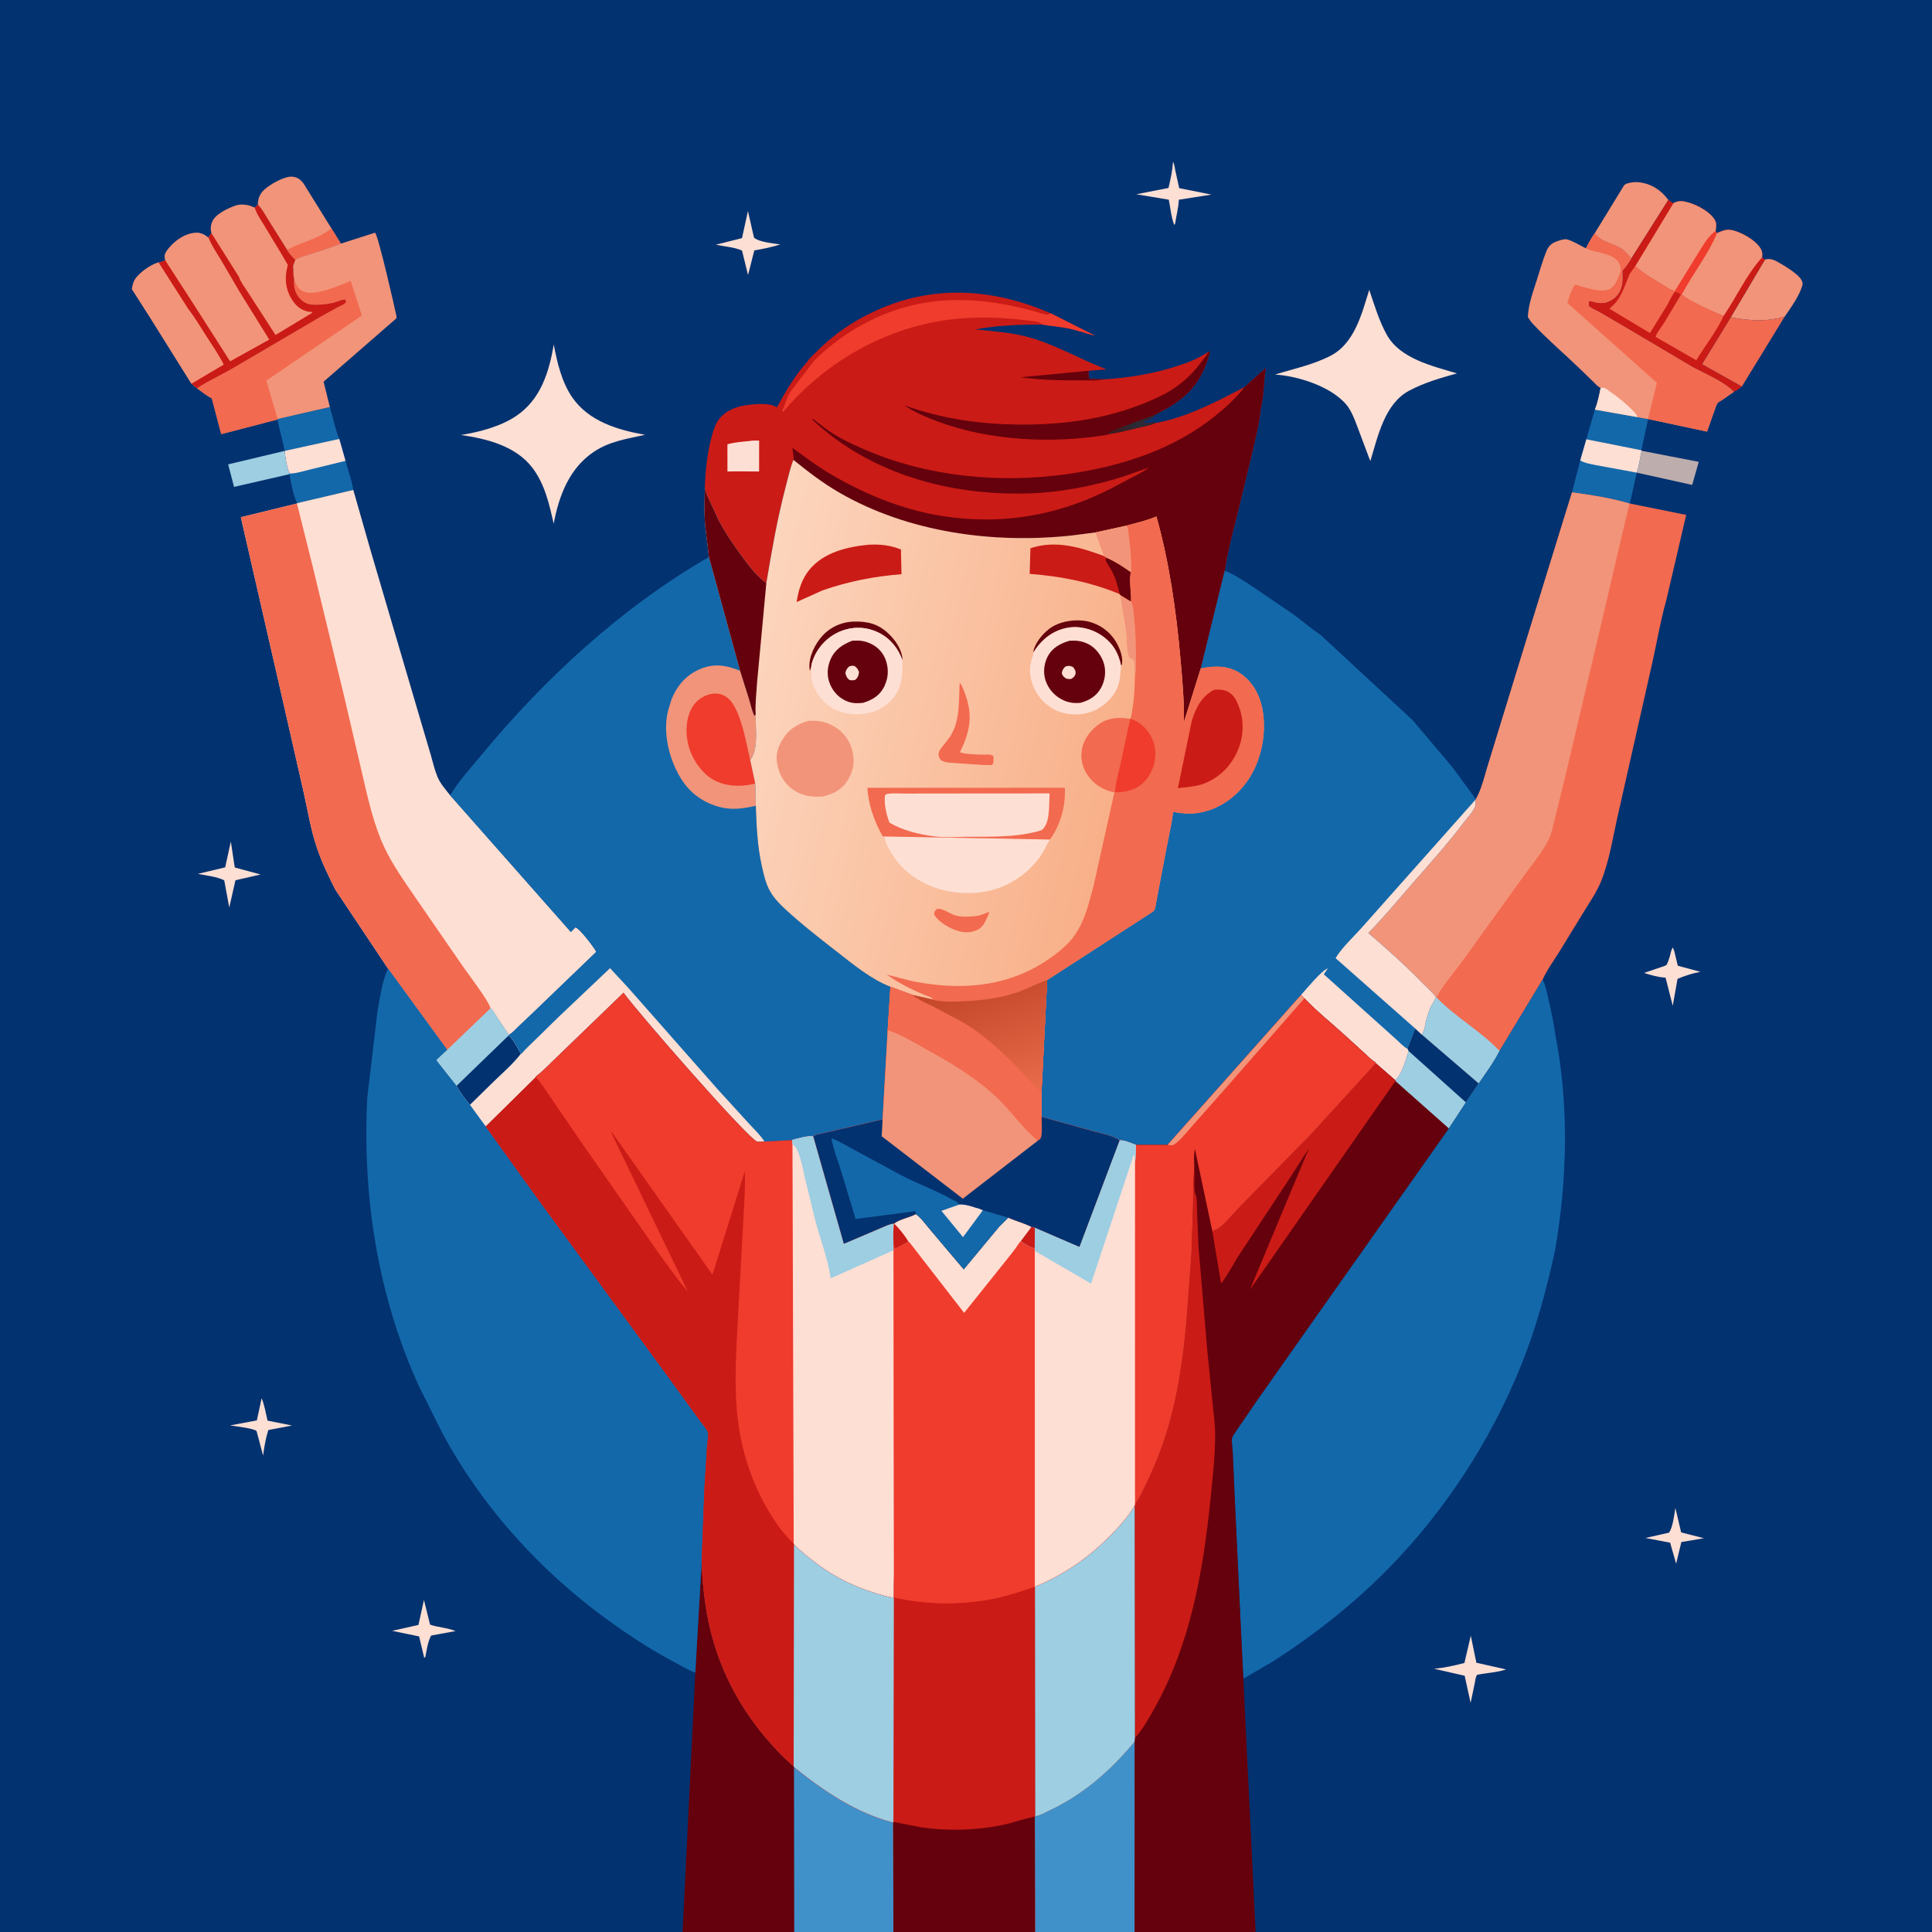
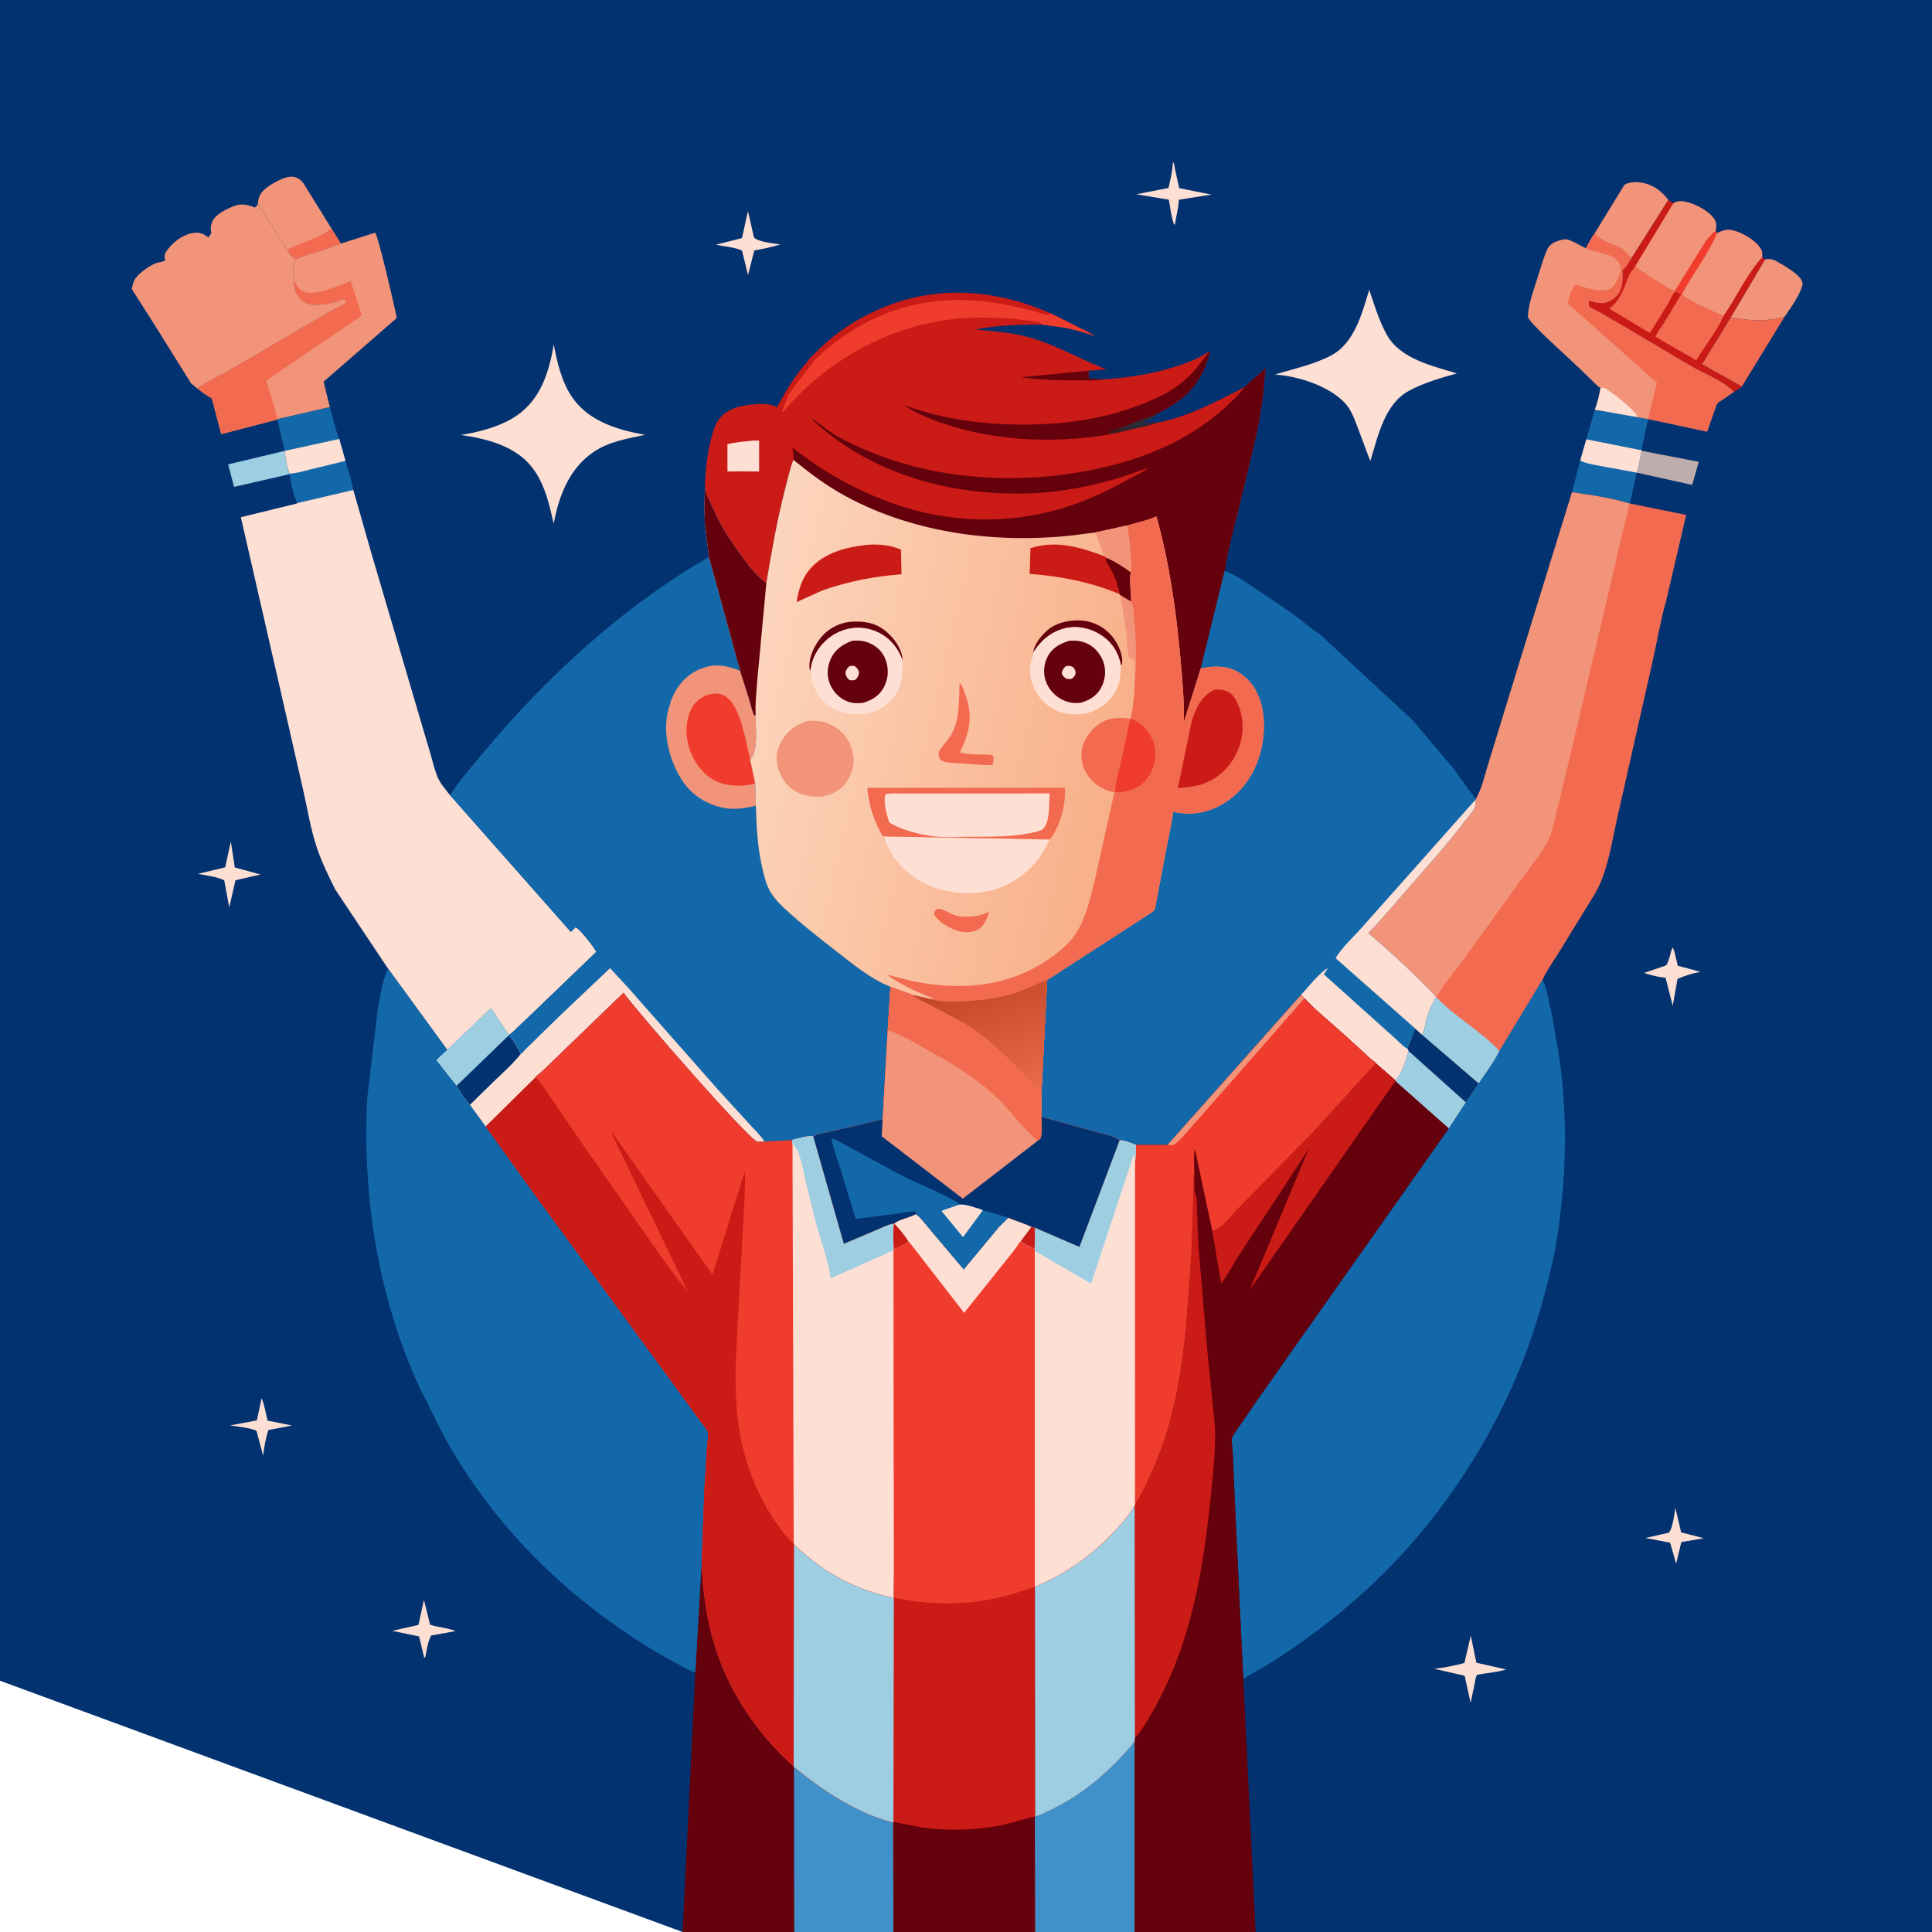
<svg xmlns="http://www.w3.org/2000/svg" version="1.1" style="display: block;" viewBox="0 0 2048 2048" width="1024" height="1024">
  <defs>
    <linearGradient id="Gradient1" gradientUnits="userSpaceOnUse" x1="1184.93" y1="458.95" x2="1200.53" y2="448.751">
      <stop class="stop0" offset="0" stop-opacity="1" stop-color="rgb(60,28,33)" />
      <stop class="stop1" offset="1" stop-opacity="1" stop-color="rgb(43,43,53)" />
    </linearGradient>
    <linearGradient id="Gradient2" gradientUnits="userSpaceOnUse" x1="1181.23" y1="835.165" x2="781.526" y2="743.6">
      <stop class="stop0" offset="0" stop-opacity="1" stop-color="rgb(248,176,137)" />
      <stop class="stop1" offset="1" stop-opacity="1" stop-color="rgb(252,213,189)" />
    </linearGradient>
    <linearGradient id="Gradient3" gradientUnits="userSpaceOnUse" x1="1039.77" y1="1039.91" x2="1079.84" y2="1159.11">
      <stop class="stop0" offset="0" stop-opacity="1" stop-color="rgb(197,71,42)" />
      <stop class="stop1" offset="1" stop-opacity="1" stop-color="rgb(231,106,74)" />
    </linearGradient>
  </defs>
-   <path transform="translate(0,0)" fill="rgb(3,50,112)" d="M -0 1200.13 L -0 -0 L 2048 0 L 2048 206.004 L 2048 348.711 L 2048 435.154 L 2048 729.793 L 2048 813.254 L 2048 1033.85 L 2048 2048 L 1331 2048 L 1202.66 2048 L 1097.08 2048 L 947.04 2048 L 841.928 2048 L 723.561 2048 L -0 2048 L -0 1781.62 L 0 1442.1 L 0 1358.14 L -0 1200.13 z" />
+   <path transform="translate(0,0)" fill="rgb(3,50,112)" d="M -0 1200.13 L -0 -0 L 2048 0 L 2048 206.004 L 2048 348.711 L 2048 435.154 L 2048 729.793 L 2048 813.254 L 2048 1033.85 L 2048 2048 L 1331 2048 L 1202.66 2048 L 1097.08 2048 L 947.04 2048 L 841.928 2048 L 723.561 2048 L -0 1781.62 L 0 1442.1 L 0 1358.14 L -0 1200.13 z" />
  <path transform="translate(0,0)" fill="rgb(254,223,212)" d="M 1775.99 1598.55 L 1782.07 1624.38 L 1806.15 1630.6 L 1782.3 1634.63 L 1776.77 1657.61 L 1770.41 1635.3 L 1744.23 1630.34 L 1769.33 1624.64 C 1773.55 1617.97 1774.61 1606.27 1775.99 1598.55 z" />
  <path transform="translate(0,0)" fill="rgb(254,223,212)" d="M 277.356 1482.18 C 280.384 1489.45 281.773 1498.24 283.604 1505.94 L 309.529 1511.12 L 284.422 1515.9 C 281.561 1524.89 280.161 1533.6 278.885 1542.93 L 272.01 1517.11 C 270.282 1514.24 248.779 1511.78 243.902 1511 L 272.264 1505.7 L 277.356 1482.18 z" />
  <path transform="translate(0,0)" fill="rgb(254,223,212)" d="M 1742.76 1031.37 L 1760.01 1025.46 C 1761.43 1024.97 1765.32 1023.93 1766.38 1022.98 C 1767.59 1021.9 1769.59 1015.48 1770.09 1013.76 C 1771.02 1010.55 1771.29 1007.11 1773.34 1004.42 L 1775.03 1008.93 L 1775.16 1009.83 L 1778.53 1023.7 L 1802.5 1030.18 C 1793.7 1031.86 1786.52 1034.13 1778.26 1037.65 L 1773.18 1066.16 L 1765.56 1036.33 L 1764.44 1036.27 C 1757.13 1035.73 1749.75 1033.52 1742.76 1031.37 z" />
  <path transform="translate(0,0)" fill="rgb(254,223,212)" d="M 449.405 1696.03 L 455.891 1722.18 C 464.668 1725.31 474.083 1725.31 482.916 1729.01 L 457.049 1733.72 C 453.414 1740.32 452.314 1749.17 450.86 1756.5 L 449.7 1757.36 L 444.259 1734.67 L 415.728 1728.76 L 443.579 1722.5 L 449.405 1696.03 z" />
  <path transform="translate(0,0)" fill="rgb(254,223,212)" d="M 244.695 892.039 L 248.853 919.586 L 276.276 926.998 L 249.601 933.101 L 243.022 961.99 L 237.697 933.188 C 230.029 929.256 218.274 928.026 209.743 926.342 L 238.69 919.426 L 244.695 892.039 z" />
  <path transform="translate(0,0)" fill="rgb(254,223,212)" d="M 1243.45 171.5 C 1244.93 173.845 1245.29 177.933 1245.86 180.676 L 1250.01 199.435 L 1284.11 206.279 L 1249.63 211.717 C 1249.19 220.457 1246.92 228.876 1245.57 237.5 L 1244.75 238.408 C 1241.58 230.501 1240.65 220.126 1238.98 211.677 L 1204.57 205.924 L 1238.63 199.269 C 1240.91 189.963 1242.77 181.086 1243.45 171.5 z" />
  <path transform="translate(0,0)" fill="rgb(254,223,212)" d="M 792.85 223.744 L 799.256 251.843 C 804.593 256.749 820.097 258.019 827.223 259.055 C 818.47 261.985 808.692 263.874 799.595 265.447 L 792.957 291.541 L 786.578 265.637 C 778.531 261.962 767.558 261.255 758.835 259.412 L 786.538 252.428 L 792.85 223.744 z" />
  <path transform="translate(0,0)" fill="rgb(254,223,212)" d="M 1559.09 1733.88 L 1565.02 1762.58 L 1596.55 1769.64 C 1587.39 1772.85 1575.36 1773.36 1565.7 1775.4 C 1564.08 1777.91 1563.84 1781.63 1563.24 1784.55 L 1558.92 1805.08 L 1552.59 1776.35 L 1520.1 1768.91 C 1531.29 1767.99 1541.47 1765.61 1552.34 1762.82 L 1559.09 1733.88 z" />
  <path transform="translate(0,0)" fill="rgb(189,173,173)" d="M 1740.19 477.851 L 1800.73 489.566 L 1793.8 514.047 L 1735.01 501.017 C 1737.59 493.85 1738.38 485.349 1740.19 477.851 z" />
  <path transform="translate(0,0)" fill="rgb(157,206,226)" d="M 241.835 492.259 L 301.913 477.928 C 302.248 484.793 304.115 495.839 307.113 502.075 L 306.719 502.678 L 248.114 516.112 L 241.835 492.259 z" />
  <path transform="translate(0,0)" fill="rgb(19,104,170)" d="M 1690.61 434.198 L 1735.82 442.19 C 1739.53 442.924 1743.26 443.807 1747.03 444.158 L 1739.95 477.284 L 1681.56 465.65 L 1690.61 434.198 z" />
  <path transform="translate(0,0)" fill="rgb(19,104,170)" d="M 349.649 431.45 C 353.03 442.66 355.124 454.45 359.634 465.277 L 301.913 477.928 L 293.983 444.702 L 294.289 444.147 L 349.649 431.45 z" />
  <path transform="translate(0,0)" fill="rgb(242,148,121)" d="M 1870.96 275.102 C 1876.09 273.726 1880.33 275.214 1884.84 277.862 C 1891.6 281.828 1908.97 291.596 1910.56 299.144 L 1910.9 300.91 C 1908.64 312.12 1898.31 326.175 1891.8 335.686 C 1872.44 341.291 1854.16 340.015 1834.65 336.327 L 1870.96 275.102 z" />
  <path transform="translate(0,0)" fill="rgb(242,106,79)" d="M 1834.65 336.327 C 1854.16 340.015 1872.44 341.291 1891.8 335.686 L 1846.39 409.812 L 1804.13 386.104 L 1834.65 336.327 z" />
  <path transform="translate(0,0)" fill="rgb(242,148,121)" d="M 1690.47 247.268 L 1721.68 196.302 C 1724.31 193.485 1733.38 192.742 1737.03 193.154 C 1750.47 194.674 1760.59 201.335 1768.54 211.935 L 1729.28 273.998 C 1726.22 270.467 1722.85 266.04 1718.85 263.534 C 1709.16 257.463 1697.74 257.124 1690.47 247.268 z" />
  <path transform="translate(0,0)" fill="rgb(19,104,170)" d="M 359.634 465.277 L 366.251 488.539 C 368.864 498.479 372.936 509.309 374.508 519.358 L 315.04 533.305 C 310.689 524.996 308.76 511.867 306.719 502.678 L 307.113 502.075 C 304.115 495.839 302.248 484.793 301.913 477.928 L 359.634 465.277 z" />
  <path transform="translate(0,0)" fill="rgb(254,223,212)" d="M 359.634 465.277 L 366.251 488.539 L 329.817 497.421 C 322.586 499.188 314.566 501.76 307.113 502.075 C 304.115 495.839 302.248 484.793 301.913 477.928 L 359.634 465.277 z" />
  <path transform="translate(0,0)" fill="rgb(19,104,170)" d="M 1681.56 465.65 L 1739.95 477.284 L 1740.19 477.851 C 1738.38 485.349 1737.59 493.85 1735.01 501.017 L 1727.7 533.739 L 1727.4 533.776 C 1708.35 527.989 1686.15 524.662 1666.4 521.912 L 1675.1 488.138 L 1680.64 468.918 L 1681.56 465.65 z" />
  <path transform="translate(0,0)" fill="rgb(254,223,212)" d="M 1681.56 465.65 L 1739.95 477.284 L 1740.19 477.851 C 1738.38 485.349 1737.59 493.85 1735.01 501.017 L 1692 493.11 C 1686.35 491.85 1680.16 491.049 1675.1 488.138 L 1680.64 468.918 L 1681.56 465.65 z" />
  <path transform="translate(0,0)" fill="rgb(242,148,121)" d="M 273.3 216.941 C 273.55 210.276 275.201 205.71 280.122 201.078 C 286.029 195.517 301.695 186.523 309.906 187.295 C 315.323 187.804 318.768 190.411 321.928 194.748 L 351.282 242.023 L 361.291 258.247 C 351.518 262.236 341.553 265.405 331.503 268.593 C 325.454 270.511 318.518 272.202 312.977 275.306 C 309.395 272.039 306.778 269.131 304.34 264.93 L 285.097 234.249 C 281.487 228.535 277.994 221.792 273.3 216.941 z" />
  <path transform="translate(0,0)" fill="rgb(242,106,79)" d="M 351.282 242.023 L 361.291 258.247 C 351.518 262.236 341.553 265.405 331.503 268.593 C 325.454 270.511 318.518 272.202 312.977 275.306 C 309.395 272.039 306.778 269.131 304.34 264.93 C 319.551 256.328 337.439 253.538 351.282 242.023 z" />
  <path transform="translate(0,0)" fill="rgb(254,223,212)" d="M 587.03 365.27 C 590.662 384.446 595.366 404.878 606.614 421.237 C 624.077 446.636 654.832 455.797 683.736 460.91 C 664.57 465.253 646.347 467.659 629.496 478.931 C 603.555 496.283 592.402 525.628 586.933 555.198 C 582.258 534.482 577.57 513.31 564.481 496.041 C 546.804 472.72 516.092 465.08 488.604 461.102 C 508.006 458.041 530.753 452.089 547.212 440.936 C 573.242 423.295 581.924 394.677 587.03 365.27 z" />
  <path transform="translate(0,0)" fill="rgb(254,223,212)" d="M 1451.45 307.225 C 1456.84 323.15 1461.91 340.317 1470.15 355.041 C 1484.28 380.292 1518.41 387.972 1544.4 395.8 C 1527.04 400.747 1509.48 405.633 1493.5 414.284 C 1467.68 428.266 1460.58 462.61 1452.66 488.663 L 1451.42 485.752 L 1439.77 454.712 C 1436.41 445.881 1432.78 435.158 1426.41 428.017 C 1409.74 409.33 1375.93 398.624 1351.6 397.032 C 1371.13 391.024 1392.57 386.481 1410.68 377.007 C 1435.96 363.779 1443.57 332.507 1451.45 307.225 z" />
  <path transform="translate(0,0)" fill="rgb(203,27,22)" d="M 1768.54 211.935 C 1770.24 213.018 1772.14 214.559 1773.99 215.305 C 1779.41 212.31 1784.2 213.019 1790 214.701 C 1799.4 217.427 1813.17 224.695 1817.99 233.5 C 1819.81 236.822 1819.31 241.271 1818.57 244.867 L 1820.01 247.161 C 1827.69 243.597 1832.02 242.235 1840.5 245.203 C 1849.75 248.443 1863.1 256.151 1867.25 265.222 C 1868.36 267.668 1868.14 270.193 1867.92 272.8 L 1870.96 275.102 L 1834.65 336.327 L 1804.13 386.104 L 1846.39 409.812 C 1843.64 412.002 1841.1 413.729 1837.95 415.311 C 1826.51 403.926 1807.89 396.639 1793.74 388.879 L 1721.81 346.276 L 1696.13 331.303 C 1692.21 329.046 1687.89 327.477 1684.34 324.665 L 1684.05 320 L 1685.5 318.894 C 1691.44 320.806 1698.51 322.504 1704.5 319.89 C 1710.78 317.153 1715.5 313.174 1717.92 306.624 L 1718.31 305.5 C 1720.43 299.535 1719.87 293.078 1719.76 286.837 L 1723.65 282.389 L 1729.28 273.998 L 1768.54 211.935 z" />
  <path transform="translate(0,0)" fill="rgb(242,106,79)" d="M 1727.58 290.346 L 1733.44 282.187 C 1743.11 290.402 1753.94 296.892 1764.87 303.29 C 1767.59 304.878 1771.59 307.956 1774.68 308.043 L 1775.73 307.918 L 1775.92 308.942 C 1772.64 312.003 1769.8 319.187 1767.41 323.228 L 1749.01 353.019 L 1705.94 327.238 C 1718.74 317.195 1721.4 304.684 1727.58 290.346 z" />
  <path transform="translate(0,0)" fill="rgb(242,106,79)" d="M 1782.2 311.872 L 1782.74 311.924 C 1786.02 316.934 1820.21 332.776 1827.13 334.832 C 1819.86 350.919 1807.31 366.765 1798.11 381.897 L 1755.16 357.222 C 1754.64 354.997 1761.99 345.447 1763.71 342.748 L 1782.2 311.872 z" />
  <path transform="translate(0,0)" fill="rgb(242,148,121)" d="M 1820.01 247.161 C 1827.69 243.597 1832.02 242.235 1840.5 245.203 C 1849.75 248.443 1863.1 256.151 1867.25 265.222 C 1868.36 267.668 1868.14 270.193 1867.92 272.8 C 1851.62 290.656 1840.78 314.828 1827.13 334.832 C 1820.21 332.776 1786.02 316.934 1782.74 311.924 C 1794.37 290.048 1810.43 270.14 1820.01 247.161 z" />
  <path transform="translate(0,0)" fill="rgb(242,148,121)" d="M 1773.99 215.305 C 1779.41 212.31 1784.2 213.019 1790 214.701 C 1799.4 217.427 1813.17 224.695 1817.99 233.5 C 1819.81 236.822 1819.31 241.271 1818.57 244.867 L 1820.01 247.161 C 1810.43 270.14 1794.37 290.048 1782.74 311.924 L 1782.2 311.872 C 1780.28 310.518 1778.09 309.813 1775.92 308.942 L 1775.73 307.918 L 1774.68 308.043 C 1771.59 307.956 1767.59 304.878 1764.87 303.29 C 1753.94 296.892 1743.11 290.402 1733.44 282.187 L 1773.99 215.305 z" />
  <path transform="translate(0,0)" fill="rgb(239,60,45)" d="M 1775.73 307.918 L 1799.76 268.971 C 1805.05 260.809 1810.45 250.373 1818.57 244.867 L 1820.01 247.161 C 1810.43 270.14 1794.37 290.048 1782.74 311.924 L 1782.2 311.872 C 1780.28 310.518 1778.09 309.813 1775.92 308.942 L 1775.73 307.918 z" />
  <path transform="translate(0,0)" fill="rgb(242,148,121)" d="M 361.291 258.247 L 397.53 246.659 C 400.899 249.046 418.406 326.296 420.197 334.765 C 420.537 336.375 420.454 335.81 420.033 337.583 L 343.013 404.61 L 349.649 431.45 L 294.289 444.147 L 293.983 444.702 L 234.517 460.173 L 224.557 422.317 C 219.006 419.38 213.924 415.268 208.833 411.587 C 220.481 403.807 233.983 397.799 246.123 390.705 L 340.821 335.173 L 358.51 325.416 C 361.307 324.011 365.287 322.738 366.975 320 L 365.909 317.5 C 361.763 317.5 357.836 319.825 353.818 320.828 C 347.613 322.375 341.381 323.018 334.998 323.069 C 328.009 323.126 323.267 322.097 318.292 316.86 C 313.098 311.391 311.263 305.073 311.669 297.717 L 311.752 296.487 C 310.828 291.606 310.742 286.795 310.587 281.846 L 312.977 275.306 C 318.518 272.202 325.454 270.511 331.503 268.593 C 341.553 265.405 351.518 262.236 361.291 258.247 z" />
  <path transform="translate(0,0)" fill="rgb(242,106,79)" d="M 311.752 296.487 L 312.432 298.003 C 314.587 302.757 316.621 306.993 321.781 309.089 C 334.314 314.182 359.653 302.571 371.73 297.776 L 383.572 334.51 L 282.325 403.427 L 294.289 444.147 L 293.983 444.702 L 234.517 460.173 L 224.557 422.317 C 219.006 419.38 213.924 415.268 208.833 411.587 C 220.481 403.807 233.983 397.799 246.123 390.705 L 340.821 335.173 L 358.51 325.416 C 361.307 324.011 365.287 322.738 366.975 320 L 365.909 317.5 C 361.763 317.5 357.836 319.825 353.818 320.828 C 347.613 322.375 341.381 323.018 334.998 323.069 C 328.009 323.126 323.267 322.097 318.292 316.86 C 313.098 311.391 311.263 305.073 311.669 297.717 L 311.752 296.487 z" />
  <path transform="translate(0,0)" fill="rgb(242,148,121)" d="M 1690.47 247.268 C 1697.74 257.124 1709.16 257.463 1718.85 263.534 C 1722.85 266.04 1726.22 270.467 1729.28 273.998 L 1723.65 282.389 L 1719.76 286.837 C 1719.87 293.078 1720.43 299.535 1718.31 305.5 L 1717.92 306.624 C 1715.5 313.174 1710.78 317.153 1704.5 319.89 C 1698.51 322.504 1691.44 320.806 1685.5 318.894 L 1684.05 320 L 1684.34 324.665 C 1687.89 327.477 1692.21 329.046 1696.13 331.303 L 1721.81 346.276 L 1793.74 388.879 C 1807.89 396.639 1826.51 403.926 1837.95 415.311 L 1825.3 424.141 C 1824.04 424.99 1821.58 426.158 1820.72 427.21 C 1819.51 428.705 1818.39 432.597 1817.66 434.456 L 1809.5 457.533 L 1747.03 444.158 C 1743.26 443.807 1739.53 442.924 1735.82 442.19 L 1690.61 434.198 C 1693.64 426.981 1695.26 418.757 1696.74 411.091 C 1694.03 410.276 1691.54 407.204 1689.5 405.228 L 1675.59 391.727 C 1659.07 375.711 1641.15 360.577 1625.4 343.858 C 1623.14 341.463 1621.26 338.851 1619.58 336.03 C 1620.15 322.61 1625.03 309.482 1629.1 296.797 C 1632.28 286.861 1635.16 276.478 1639.02 266.797 C 1641.07 261.661 1643.99 258.254 1649.24 256.246 C 1651.81 255.264 1656.55 253.642 1659.27 253.595 C 1664.21 253.51 1676.23 260.862 1681.13 263.248 C 1683.99 257.658 1686.87 252.419 1690.47 247.268 z" />
  <path transform="translate(0,0)" fill="rgb(254,223,212)" d="M 1696.74 411.091 C 1697.9 411.151 1699.9 410.972 1700.95 411.308 C 1702.54 411.815 1705.03 413.987 1706.47 414.955 C 1715.96 421.354 1725.15 429.14 1733.03 437.44 C 1734.43 438.91 1735.09 440.327 1735.82 442.19 L 1690.61 434.198 C 1693.64 426.981 1695.26 418.757 1696.74 411.091 z" />
  <path transform="translate(0,0)" fill="rgb(242,106,79)" d="M 1690.47 247.268 C 1697.74 257.124 1709.16 257.463 1718.85 263.534 C 1722.85 266.04 1726.22 270.467 1729.28 273.998 L 1723.65 282.389 L 1719.76 286.837 C 1719.87 293.078 1720.43 299.535 1718.31 305.5 L 1717.92 306.624 C 1715.5 313.174 1710.78 317.153 1704.5 319.89 C 1698.51 322.504 1691.44 320.806 1685.5 318.894 L 1684.05 320 L 1684.34 324.665 C 1687.89 327.477 1692.21 329.046 1696.13 331.303 L 1721.81 346.276 L 1793.74 388.879 C 1807.89 396.639 1826.51 403.926 1837.95 415.311 L 1825.3 424.141 C 1824.04 424.99 1821.58 426.158 1820.72 427.21 C 1819.51 428.705 1818.39 432.597 1817.66 434.456 L 1809.5 457.533 L 1747.03 444.158 L 1756.38 405.73 L 1661.45 321.177 L 1665.37 309.489 C 1665.71 308.633 1668.91 302.031 1669.38 301.892 C 1670.23 301.64 1675.23 303.372 1676.41 303.702 C 1683.86 305.783 1698.95 310.262 1706.24 306.5 C 1713.07 302.975 1715.54 293.762 1718.14 287.054 C 1718.12 284.894 1717.92 282.708 1717.15 280.67 C 1712.54 268.5 1693.06 268.355 1682.79 263.983 L 1681.13 263.248 C 1683.99 257.658 1686.87 252.419 1690.47 247.268 z" />
  <path transform="translate(0,0)" fill="rgb(242,148,121)" d="M 273.3 216.941 C 277.994 221.792 281.487 228.535 285.097 234.249 L 304.34 264.93 C 306.778 269.131 309.395 272.039 312.977 275.306 L 310.587 281.846 C 310.742 286.795 310.828 291.606 311.752 296.487 L 311.669 297.717 C 311.263 305.073 313.098 311.391 318.292 316.86 C 323.267 322.097 328.009 323.126 334.998 323.069 C 341.381 323.018 347.613 322.375 353.818 320.828 C 357.836 319.825 361.763 317.5 365.909 317.5 L 366.975 320 C 365.287 322.738 361.307 324.011 358.51 325.416 L 340.821 335.173 L 246.123 390.705 C 233.983 397.799 220.481 403.807 208.833 411.587 L 202.87 406.616 L 159.911 337.842 L 139.825 306.411 C 140.473 303.323 141.029 299.937 142.554 297.142 C 146.622 289.688 159.87 280.437 167.983 278.229 C 170.752 277.953 172.835 277.075 175.345 275.98 L 175 274.739 C 174.275 271.379 174.598 269.322 176.47 266.49 C 182.467 257.418 193.615 248.788 204.5 247.162 C 211.716 246.083 215.4 247.663 220.888 252.007 L 224.057 247.064 C 222.934 242.744 223.238 239.401 224.877 235.216 C 228.042 227.138 240.95 221.11 248.802 218.181 C 255.826 215.561 263.445 216.969 270.024 220.089 C 271.205 219.241 272.261 217.97 273.3 216.941 z" />
-   <path transform="translate(0,0)" fill="rgb(203,27,22)" d="M 273.3 216.941 C 277.994 221.792 281.487 228.535 285.097 234.249 L 304.34 264.93 C 306.778 269.131 309.395 272.039 312.977 275.306 L 310.587 281.846 C 310.742 286.795 310.828 291.606 311.752 296.487 L 311.669 297.717 C 311.263 305.073 313.098 311.391 318.292 316.86 C 323.267 322.097 328.009 323.126 334.998 323.069 C 341.381 323.018 347.613 322.375 353.818 320.828 C 357.836 319.825 361.763 317.5 365.909 317.5 L 366.975 320 C 365.287 322.738 361.307 324.011 358.51 325.416 L 340.821 335.173 L 246.123 390.705 C 233.983 397.799 220.481 403.807 208.833 411.587 L 202.87 406.616 L 237.046 386.408 C 231.451 375.519 224.297 365.153 217.658 354.874 C 211.717 345.677 206.11 336.05 199.353 327.441 L 167.983 278.229 C 170.752 277.953 172.835 277.075 175.345 275.98 L 205.894 323.281 L 243.954 382.838 L 285.231 359.918 L 253.72 309.16 L 234.43 276.16 C 229.679 268.342 224.334 260.502 220.888 252.007 L 224.057 247.064 L 253.401 293.65 C 254.81 298.672 259.827 304.993 262.666 309.573 L 292.069 355.08 L 330.838 331.673 L 330.5 330.61 C 329.022 330.662 327.69 330.574 326.245 330.237 C 317.778 328.265 312.826 323.25 308.5 315.942 C 302.35 305.552 301.706 293.936 304.681 282.437 L 305.106 280.837 L 298.223 268.979 L 279.863 238.588 C 276.202 232.662 272.068 226.809 270.024 220.089 C 271.205 219.241 272.261 217.97 273.3 216.941 z" />
  <path transform="translate(0,0)" fill="rgb(242,148,121)" d="M 159.911 337.842 L 139.825 306.411 C 140.473 303.323 141.029 299.937 142.554 297.142 C 146.622 289.688 159.87 280.437 167.983 278.229 L 199.353 327.441 C 206.11 336.05 211.717 345.677 217.658 354.874 C 224.297 365.153 231.451 375.519 237.046 386.408 L 202.87 406.616 L 159.911 337.842 z" />
  <path transform="translate(0,0)" fill="rgb(242,148,121)" d="M 175.345 275.98 L 175 274.739 C 174.275 271.379 174.598 269.322 176.47 266.49 C 182.467 257.418 193.615 248.788 204.5 247.162 C 211.716 246.083 215.4 247.663 220.888 252.007 C 224.334 260.502 229.679 268.342 234.43 276.16 L 253.72 309.16 L 285.231 359.918 L 243.954 382.838 L 205.894 323.281 L 175.345 275.98 z" />
  <path transform="translate(0,0)" fill="rgb(101,1,12)" d="M 737.055 1772.92 L 743.766 1656.63 C 744.881 1685.05 748.532 1714.14 756.692 1741.48 C 771.509 1791.12 800.392 1835.14 838.517 1870.03 L 841.313 1872.29 L 841.648 1873.15 C 872.391 1898.08 907.922 1922.13 946.892 1931.95 L 947.04 2048 L 841.928 2048 L 723.561 2048 L 737.055 1772.92 z" />
  <path transform="translate(0,0)" fill="rgb(64,145,201)" d="M 841.648 1873.15 C 872.391 1898.08 907.922 1922.13 946.892 1931.95 L 947.04 2048 L 841.928 2048 L 841.648 1873.15 z" />
  <path transform="translate(0,0)" fill="rgb(254,223,212)" d="M 315.04 533.305 L 374.508 519.358 L 392.932 583.82 L 445.455 762.406 L 456.548 799.917 C 458.774 807.682 460.662 816.049 463.761 823.508 C 466.68 830.533 472.458 837.19 477.22 843.079 L 605.112 987.891 L 610 982.994 C 614.364 984.091 629.126 1003.48 631.794 1008.36 L 631.985 1009.13 L 565.661 1072.94 L 549.115 1088.63 C 546.106 1091.49 543.033 1095.18 539.296 1097 L 520.725 1069.02 L 519.987 1069.02 L 474.176 1112.98 L 411.337 1026.79 L 355.499 943.093 C 348.098 928.427 341.006 913.818 335.776 898.205 C 329.4 879.172 326.121 858.762 321.748 839.197 L 300.193 744.404 L 255.315 548.265 L 314.783 533.74 L 315.04 533.305 z" />
-   <path transform="translate(0,0)" fill="rgb(242,106,79)" d="M 255.315 548.265 L 314.783 533.74 L 331.344 599.981 L 364.713 737.831 L 383.748 819.378 C 389.773 845.241 395.537 872.22 406.603 896.488 C 415.728 916.498 429.308 935.218 441.656 953.329 L 490.5 1024.17 C 495.978 1032.06 518.826 1061.94 519.987 1069.02 L 474.176 1112.98 L 411.337 1026.79 L 355.499 943.093 C 348.098 928.427 341.006 913.818 335.776 898.205 C 329.4 879.172 326.121 858.762 321.748 839.197 L 300.193 744.404 L 255.315 548.265 z" />
  <path transform="translate(0,0)" fill="rgb(242,106,79)" d="M 1666.4 521.912 C 1686.15 524.662 1708.35 527.989 1727.4 533.776 L 1727.7 533.739 L 1787.43 545.832 L 1766.37 636.127 C 1760.16 657.775 1756.46 680.568 1751.5 702.587 L 1715.59 861.608 C 1710.05 885.273 1706.24 912.152 1697.07 934.574 C 1692.86 944.861 1686.54 954.263 1680.68 963.666 L 1653.14 1008.6 C 1647.24 1018.19 1639.75 1028.29 1635.21 1038.53 L 1589.59 1114.01 C 1583.51 1126.1 1575.12 1137.38 1567.47 1148.54 L 1553.9 1168.56 L 1535.77 1196.22 L 1479.13 1145.98 L 1479.02 1145.1 C 1485.99 1139.35 1490.38 1122.72 1493.18 1114.12 L 1491.95 1111.77 L 1500.14 1090.21 L 1507.14 1096.69 C 1510.34 1091.84 1510.61 1086.02 1512.06 1080.5 C 1513.27 1075.93 1514.98 1071.46 1516.66 1067.04 C 1518.83 1063.82 1520.55 1060.62 1522.18 1057.09 C 1518.46 1051.84 1512.69 1046.97 1508.16 1042.34 C 1490 1023.77 1470.23 1005.83 1450.4 989.05 C 1466.64 972.59 1481.17 954.897 1496.35 937.494 C 1515.28 915.787 1534.61 894.349 1552.02 871.365 C 1555.18 867.186 1562.42 859.39 1563.79 854.5 C 1564.27 852.782 1563.92 849.71 1563.97 847.838 L 1564.44 847.211 C 1570.22 837.303 1573.12 825.136 1576.34 814.175 L 1588.44 774.771 L 1617.61 679.752 L 1666.4 521.912 z" />
  <path transform="translate(0,0)" fill="rgb(157,206,226)" d="M 1522.18 1057.09 L 1522.75 1057.27 C 1542.77 1078.21 1569.51 1092.79 1589.59 1114.01 C 1583.51 1126.1 1575.12 1137.38 1567.47 1148.54 L 1507.14 1096.69 C 1510.34 1091.84 1510.61 1086.02 1512.06 1080.5 C 1513.27 1075.93 1514.98 1071.46 1516.66 1067.04 C 1518.83 1063.82 1520.55 1060.62 1522.18 1057.09 z" />
  <path transform="translate(0,0)" fill="rgb(157,206,226)" d="M 1491.95 1111.77 L 1500.14 1090.21 L 1507.14 1096.69 L 1567.47 1148.54 L 1553.9 1168.56 L 1535.77 1196.22 L 1479.13 1145.98 L 1479.02 1145.1 C 1485.99 1139.35 1490.38 1122.72 1493.18 1114.12 L 1491.95 1111.77 z" />
  <path transform="translate(0,0)" fill="rgb(3,50,112)" d="M 1491.95 1111.77 L 1500.14 1090.21 L 1507.14 1096.69 L 1567.47 1148.54 L 1553.9 1168.56 L 1493.18 1114.12 L 1491.95 1111.77 z" />
  <path transform="translate(0,0)" fill="rgb(242,148,121)" d="M 1666.4 521.912 C 1686.15 524.662 1708.35 527.989 1727.4 533.776 L 1718.74 569.965 L 1702.5 639.605 L 1660.08 819.563 L 1648.93 865.138 C 1646.67 874.123 1644.66 885.047 1640.1 893.129 C 1632.39 906.794 1621.8 919.367 1612.68 932.189 L 1549.68 1019.51 C 1540.86 1031.62 1529.55 1043.98 1522.75 1057.27 L 1522.18 1057.09 C 1518.46 1051.84 1512.69 1046.97 1508.16 1042.34 C 1490 1023.77 1470.23 1005.83 1450.4 989.05 C 1466.64 972.59 1481.17 954.897 1496.35 937.494 C 1515.28 915.787 1534.61 894.349 1552.02 871.365 C 1555.18 867.186 1562.42 859.39 1563.79 854.5 C 1564.27 852.782 1563.92 849.71 1563.97 847.838 L 1564.44 847.211 C 1570.22 837.303 1573.12 825.136 1576.34 814.175 L 1588.44 774.771 L 1617.61 679.752 L 1666.4 521.912 z" />
  <path transform="translate(0,0)" fill="rgb(203,27,22)" d="M 855.673 383.565 C 857.821 379.826 862.2 376.206 865.256 373.113 C 886.555 351.549 911.786 335.502 939.962 324.445 C 997.808 301.747 1057.76 307.688 1113.78 332.118 L 1160.78 355.788 C 1151.74 353.683 1143.12 350.371 1134.02 348.419 C 1124.5 346.38 1114.9 345.721 1105.34 344.12 C 1081.31 343.966 1057.7 344.81 1034.01 349.166 C 1051.89 351.237 1069.69 352.136 1087.22 356.614 C 1117.33 364.301 1143.98 380.546 1172.8 391.515 L 1154.11 393.019 C 1153.9 396.55 1153.13 398.602 1155.14 401.59 L 1170.26 402.11 C 1194.8 400.637 1219.46 396.705 1243.03 389.562 C 1256.41 385.504 1269.15 380.915 1280.79 373.041 L 1282.71 373 C 1274.88 401.478 1262.44 418.386 1236.68 433.104 L 1224.37 439.717 L 1223.35 441.133 C 1221.09 443.963 1216.03 445.223 1212.72 446.428 L 1212 447.51 C 1214.61 448.939 1217.13 448.596 1220 448.5 L 1221 447.51 L 1224.31 447.183 L 1224.84 448.441 C 1257.95 442.621 1289.43 425.739 1319.08 410.513 L 1341.64 390.353 L 1341.51 391.263 C 1339.74 403.635 1339.82 415.772 1337.46 428.196 C 1337.3 428.993 1336.69 433.251 1336.32 433.64 C 1334.78 449.308 1330.8 464.691 1327.28 480 L 1311.62 544.909 C 1306.64 564.606 1301.18 584.973 1298.22 605.067 L 1272.85 708.578 L 1255.03 765.336 C 1255.35 743.075 1253.26 720.042 1251.28 697.863 C 1246.78 647.507 1239.56 596.198 1225.83 547.475 C 1215.57 551.939 1204.09 554.415 1193.31 557.394 L 1161.4 564.388 L 1136.35 567.625 C 1052.96 576.624 962.655 564.515 889.358 522.009 C 872.063 511.979 856.52 500.004 841.004 487.483 C 837.191 497.313 834.943 508.097 832.284 518.299 C 823.747 551.051 817.936 584.688 812.352 618.06 C 802.675 611.252 794.68 600.784 787.663 591.325 C 778.027 578.336 768.961 565.173 761.49 550.799 L 750.272 526.586 C 748.539 523.263 747.796 520.423 747.137 516.731 C 747.806 498.486 749.763 479.539 754.688 461.916 C 756.357 455.944 758.279 449.313 762.167 444.383 C 769.993 434.458 781.33 430.638 793.507 429.196 C 801.345 428.268 817.028 426.744 823.515 431.919 C 832.874 414.771 842.559 398.154 855.673 383.565 z" />
  <path transform="translate(0,0)" fill="rgb(101,1,12)" d="M 1170.26 402.11 C 1162.6 403.833 1153.54 403.161 1145.68 403.195 C 1124.25 403.287 1103.24 402.976 1082 399.907 L 1154.11 393.019 C 1153.9 396.55 1153.13 398.602 1155.14 401.59 L 1170.26 402.11 z" />
  <path transform="translate(0,0)" fill="rgb(254,223,212)" d="M 795.491 467.401 C 797.379 466.711 802.528 467.126 804.717 467.048 L 804.682 499.806 L 782.717 499.666 L 771.128 499.809 L 771.097 470.992 C 778.868 468.737 787.461 468.195 795.491 467.401 z" />
  <path transform="translate(0,0)" fill="rgb(101,1,12)" d="M 1280.79 373.041 L 1282.71 373 C 1274.88 401.478 1262.44 418.386 1236.68 433.104 L 1224.37 439.717 L 1223.35 441.133 C 1221.09 443.963 1216.03 445.223 1212.72 446.428 L 1212 447.51 C 1214.61 448.939 1217.13 448.596 1220 448.5 L 1221 447.51 L 1224.31 447.183 L 1224.84 448.441 C 1219.03 450.999 1212.47 451.985 1206.3 453.5 C 1195.92 456.05 1185.71 458.648 1175.13 460.203 C 1173.8 460.89 1174.2 460.825 1172.94 461.032 C 1115.01 470.519 1048.5 467.334 993.352 446.534 C 981.251 441.971 969.218 437.061 958.59 429.61 C 999.293 444.308 1041.23 450.053 1084.38 450.066 C 1133.76 450.081 1181.45 442.548 1226.51 421.587 C 1247.49 411.828 1261.57 400.081 1275.1 381.5 C 1277.26 378.54 1279.5 376.554 1280.79 373.041 z" />
  <path transform="translate(0,0)" fill="url(#Gradient1)" d="M 1175.13 460.203 L 1176.24 457.5 L 1224.37 439.717 L 1223.35 441.133 C 1221.09 443.963 1216.03 445.223 1212.72 446.428 L 1212 447.51 C 1214.61 448.939 1217.13 448.596 1220 448.5 L 1221 447.51 L 1224.31 447.183 L 1224.84 448.441 C 1219.03 450.999 1212.47 451.985 1206.3 453.5 C 1195.92 456.05 1185.71 458.648 1175.13 460.203 z" />
  <path transform="translate(0,0)" fill="rgb(239,60,45)" d="M 863.002 382.403 C 880.548 364.878 901.189 350.177 923.481 339.278 C 983.198 310.08 1044.34 314.058 1106.5 332.909 C 1109.88 333.935 1110.61 333.689 1113.78 332.118 L 1160.78 355.788 C 1151.74 353.683 1143.12 350.371 1134.02 348.419 C 1124.5 346.38 1114.9 345.721 1105.34 344.12 C 1100.81 339.95 1094.14 340.389 1088.29 339.627 C 1068.45 337.041 1047.52 336.083 1027.52 336.979 C 954.234 340.26 884.771 375.503 835.962 429.921 L 830.527 436.427 L 828.905 435.919 C 832.306 429.211 833.746 421.496 837.941 415.238 L 863.002 382.403 z" />
  <path transform="translate(0,0)" fill="rgb(101,1,12)" d="M 1319.08 410.513 L 1341.64 390.353 L 1341.51 391.263 C 1339.74 403.635 1339.82 415.772 1337.46 428.196 C 1337.3 428.993 1336.69 433.251 1336.32 433.64 C 1334.78 449.308 1330.8 464.691 1327.28 480 L 1311.62 544.909 C 1306.64 564.606 1301.18 584.973 1298.22 605.067 L 1272.85 708.578 L 1255.03 765.336 C 1255.35 743.075 1253.26 720.042 1251.28 697.863 C 1246.78 647.507 1239.56 596.198 1225.83 547.475 C 1215.57 551.939 1204.09 554.415 1193.31 557.394 L 1161.4 564.388 L 1136.35 567.625 C 1052.96 576.624 962.655 564.515 889.358 522.009 C 872.063 511.979 856.52 500.004 841.004 487.483 C 841.821 485.066 840.182 477.656 839.901 474.778 C 851.503 482.886 862.816 491.681 874.855 499.134 C 911.73 521.963 955.441 540.204 998.427 546.94 C 1066.61 557.624 1129.48 545.04 1189.65 511.555 C 1198.9 506.408 1209.6 501.846 1218.09 495.626 L 1189.53 505.598 C 1157.69 515.444 1124.02 521.986 1090.66 523.035 C 1007.58 525.647 922.679 502.677 861.093 444.835 L 861.5 443.866 L 873.775 453.24 C 886.377 462.889 901.497 470.011 915.98 476.292 C 983.249 505.463 1059.36 512.708 1131.56 502.513 C 1188.02 494.542 1244.36 476.573 1289.01 440.179 C 1299.52 431.613 1310.9 421.362 1319.08 410.513 z" />
  <path transform="translate(0,0)" fill="rgb(19,104,170)" d="M 1589.59 1114.01 L 1635.21 1038.53 C 1638.54 1044.62 1639.8 1052.25 1641.36 1059 C 1644.23 1071.48 1647.07 1084.18 1648.72 1096.88 C 1663.35 1171.62 1661.35 1250.44 1648.45 1325.22 C 1639.43 1366.99 1628.46 1407.44 1612.5 1447.14 C 1580.71 1526.21 1532.11 1601.07 1472.5 1661.97 C 1435.96 1699.3 1394.46 1732.08 1350.62 1760.39 L 1317.99 1779.5 L 1314.89 1716 L 1308.77 1585.72 L 1306.71 1538.66 C 1306.54 1534.97 1305.19 1527.66 1306.04 1524.28 C 1306.6 1522.01 1309.69 1518.08 1310.97 1516 L 1331.74 1485.68 L 1377.21 1421.05 L 1535.77 1196.22 L 1553.9 1168.56 L 1567.47 1148.54 C 1575.12 1137.38 1583.51 1126.1 1589.59 1114.01 z" />
  <path transform="translate(0,0)" fill="rgb(19,104,170)" d="M 400.317 1070.78 C 402.934 1056.95 405.219 1039.47 411.337 1026.79 L 474.176 1112.98 L 462.691 1123.76 L 484.108 1150.9 C 487.421 1157.79 493.312 1165.15 498.154 1171.12 L 514.918 1194.17 L 572.648 1274.34 L 711.541 1464 L 742.434 1506.59 C 744.423 1509.42 749.35 1514.92 750.283 1517.9 C 751.273 1521.07 749.802 1528.97 749.558 1532.7 L 746.765 1577.57 L 743.766 1656.63 L 737.055 1772.92 L 736.011 1772.61 C 728.823 1769.9 721.614 1765.52 714.793 1761.92 C 695.14 1751.55 676.27 1739.66 657.992 1727.03 C 584.39 1676.19 522.315 1611.6 477.243 1534.11 C 465.289 1513.56 455.838 1492.02 444.839 1471.01 C 400.4 1374.42 383.919 1268.41 389.343 1162.75 L 389.414 1162.74 L 400.317 1070.78 z" />
  <path transform="translate(0,0)" fill="rgb(19,104,170)" d="M 1298.22 605.067 C 1308.08 608.63 1317.88 615.4 1326.68 621.092 L 1371.25 651.378 C 1380.64 658.31 1389.7 666.369 1399.47 672.679 L 1497.38 763.345 L 1539.77 813.433 L 1564.44 847.211 L 1563.97 847.838 C 1563.92 849.71 1564.27 852.782 1563.79 854.5 C 1562.42 859.39 1555.18 867.186 1552.02 871.365 C 1534.61 894.349 1515.28 915.787 1496.35 937.494 C 1481.17 954.897 1466.64 972.59 1450.4 989.05 C 1470.23 1005.83 1490 1023.77 1508.16 1042.34 C 1512.69 1046.97 1518.46 1051.84 1522.18 1057.09 C 1520.55 1060.62 1518.83 1063.82 1516.66 1067.04 C 1514.98 1071.46 1513.27 1075.93 1512.06 1080.5 C 1510.61 1086.02 1510.34 1091.84 1507.14 1096.69 L 1500.14 1090.21 L 1491.95 1111.77 L 1493.18 1114.12 C 1490.38 1122.72 1485.99 1139.35 1479.02 1145.1 L 1458.45 1127.15 L 1457.87 1126.04 C 1453.49 1123.52 1449.45 1119.17 1445.69 1115.75 L 1424.82 1096.74 C 1410.77 1083.95 1395.76 1072.11 1382.72 1058.28 L 1379.14 1054.71 L 1237.71 1213.56 L 1204.01 1213.58 C 1199.9 1212.23 1190.51 1207.91 1186.73 1209.03 C 1181.95 1204.23 1166.93 1201.24 1160.1 1199.41 L 1104.08 1183.89 L 1104.03 1158.13 L 1110.06 1038.94 L 1220.04 967.746 C 1220.83 967.134 1223.01 965.709 1223.52 964.991 C 1224.86 963.117 1225.84 954.712 1226.46 951.899 L 1236.83 897.633 C 1239.14 885.351 1242.09 873.103 1243.64 860.703 C 1252.74 862.272 1261.81 863.158 1270.99 861.58 C 1292.5 857.885 1310.69 844.769 1322.91 826.975 C 1337.51 805.731 1343.07 775.825 1338.01 750.656 C 1334.93 735.35 1326.93 721.447 1313.5 713.029 C 1301.15 705.287 1286.66 705.678 1272.85 708.578 L 1298.22 605.067 z" />
  <path transform="translate(0,0)" fill="rgb(254,223,212)" d="M 1379.14 1054.71 C 1384.56 1048.69 1400.92 1028.66 1407.56 1026.51 L 1403.29 1032.83 L 1478.86 1100.7 C 1482.6 1103.97 1487.64 1109.57 1491.95 1111.77 L 1493.18 1114.12 C 1490.38 1122.72 1485.99 1139.35 1479.02 1145.1 L 1458.45 1127.15 L 1457.87 1126.04 C 1453.49 1123.52 1449.45 1119.17 1445.69 1115.75 L 1424.82 1096.74 C 1410.77 1083.95 1395.76 1072.11 1382.72 1058.28 L 1379.14 1054.71 z" />
  <path transform="translate(0,0)" fill="rgb(254,223,212)" d="M 1563.97 847.838 C 1563.92 849.71 1564.27 852.782 1563.79 854.5 C 1562.42 859.39 1555.18 867.186 1552.02 871.365 C 1534.61 894.349 1515.28 915.787 1496.35 937.494 C 1481.17 954.897 1466.64 972.59 1450.4 989.05 C 1470.23 1005.83 1490 1023.77 1508.16 1042.34 C 1512.69 1046.97 1518.46 1051.84 1522.18 1057.09 C 1520.55 1060.62 1518.83 1063.82 1516.66 1067.04 C 1514.98 1071.46 1513.27 1075.93 1512.06 1080.5 C 1510.61 1086.02 1510.34 1091.84 1507.14 1096.69 L 1500.14 1090.21 L 1497.32 1087.74 L 1416.09 1015.98 L 1415.99 1015.3 C 1422.71 1004.3 1434.27 993.631 1442.93 984.011 L 1563.97 847.838 z" />
  <path transform="translate(0,0)" fill="rgb(19,104,170)" d="M 751.501 590.443 L 784.532 711.022 L 794.161 741.481 C 795.82 747.181 797.116 753.412 799.628 758.791 L 801.068 757.385 C 800.619 771.007 804.154 793.464 796.006 804.444 L 795.306 805.758 L 800.58 830.273 L 801.2 854.152 C 801.952 876.105 802.819 896.981 807.653 918.5 C 809.63 927.303 811.705 936.574 816.121 944.507 C 820.01 951.494 825.975 957.821 831.809 963.226 C 849.242 979.379 868.211 994.185 886.975 1008.75 C 904.227 1022.15 923.403 1038.17 943.887 1046 L 940.972 1091.99 L 935.599 1186.57 L 869.862 1201.82 C 866.957 1202.55 864.115 1202.54 862.232 1204.95 C 858.853 1203.1 844.793 1206.9 840.434 1208.19 L 839.624 1208.54 L 810.384 1210.09 L 809.794 1210.13 L 803 1210.32 C 794.556 1209.12 674.371 1071.39 660.971 1052.28 L 592.122 1118.78 C 584.405 1125.92 576.36 1134.89 567.988 1141.06 L 567.988 1141.88 L 514.918 1194.17 L 498.154 1171.12 C 493.312 1165.15 487.421 1157.79 484.108 1150.9 L 462.691 1123.76 L 474.176 1112.98 L 519.987 1069.02 L 520.725 1069.02 L 539.296 1097 C 543.033 1095.18 546.106 1091.49 549.115 1088.63 L 565.661 1072.94 L 631.985 1009.13 L 631.794 1008.36 C 629.126 1003.48 614.364 984.091 610 982.994 L 605.112 987.891 L 477.22 843.079 C 486.279 827.722 499.339 813.652 510.707 799.891 C 577.768 718.712 660.015 643.162 751.501 590.443 z" />
  <path transform="translate(0,0)" fill="rgb(242,148,121)" d="M 801.2 854.152 C 788.837 856.903 777.059 858.872 764.5 855.859 C 746.101 851.445 731.352 840.961 721.5 824.759 C 709.175 804.49 702.173 776.104 708.351 752.787 L 711.616 741.945 C 717.495 727.033 727.322 715.372 742.305 709.147 C 757.262 702.933 770.051 705.126 784.532 711.022 L 794.161 741.481 C 795.82 747.181 797.116 753.412 799.628 758.791 L 801.068 757.385 C 800.619 771.007 804.154 793.464 796.006 804.444 L 795.306 805.758 L 800.58 830.273 L 801.2 854.152 z" />
  <path transform="translate(0,0)" fill="rgb(239,60,45)" d="M 800.58 830.273 C 799.29 830.888 799.547 830.864 798.32 831.138 C 783.604 834.425 766.673 833.57 753.805 825.12 C 741.71 817.177 732.023 801.705 729.189 787.567 L 728.891 786 C 726.726 775.008 727.474 762.405 732.403 752.225 C 736.132 744.524 742.901 738.727 751.128 736.3 C 757.175 734.516 763.29 734.646 768.788 737.995 C 772.529 740.275 775.427 743.597 777.646 747.336 C 787.251 763.519 790.97 787.563 795.306 805.758 L 800.58 830.273 z" />
  <path transform="translate(0,0)" fill="rgb(254,223,212)" d="M 646.677 1026.29 L 666.162 1047.34 L 760.855 1154.8 L 793.838 1190.95 C 799.237 1196.86 806.125 1203.34 810.384 1210.09 L 809.794 1210.13 L 803 1210.32 C 794.556 1209.12 674.371 1071.39 660.971 1052.28 L 592.122 1118.78 C 584.405 1125.92 576.36 1134.89 567.988 1141.06 L 567.988 1141.88 L 514.918 1194.17 L 498.154 1171.12 C 493.312 1165.15 487.421 1157.79 484.108 1150.9 L 462.691 1123.76 L 474.176 1112.98 L 519.987 1069.02 L 520.725 1069.02 L 539.296 1097 L 539.133 1097.67 C 544.528 1102.13 548.351 1110.98 552.108 1117.01 L 552.861 1117.01 C 556.568 1112.42 561.414 1108.19 565.6 1103.99 L 592.539 1077.62 L 646.677 1026.29 z" />
  <path transform="translate(0,0)" fill="rgb(157,206,226)" d="M 519.987 1069.02 L 520.725 1069.02 L 539.296 1097 L 539.133 1097.67 C 544.528 1102.13 548.351 1110.98 552.108 1117.01 C 544.076 1127.45 533.376 1136.79 523.889 1145.92 L 498.154 1171.12 C 493.312 1165.15 487.421 1157.79 484.108 1150.9 L 462.691 1123.76 L 474.176 1112.98 L 519.987 1069.02 z" />
  <path transform="translate(0,0)" fill="rgb(3,50,112)" d="M 539.133 1097.67 C 544.528 1102.13 548.351 1110.98 552.108 1117.01 C 544.076 1127.45 533.376 1136.79 523.889 1145.92 L 498.154 1171.12 C 493.312 1165.15 487.421 1157.79 484.108 1150.9 L 539.133 1097.67 z" />
  <path transform="translate(0,0)" fill="rgb(101,1,12)" d="M 1379.14 1054.71 L 1382.72 1058.28 C 1395.76 1072.11 1410.77 1083.95 1424.82 1096.74 L 1445.69 1115.75 C 1449.45 1119.17 1453.49 1123.52 1457.87 1126.04 L 1458.45 1127.15 L 1479.02 1145.1 L 1479.13 1145.98 L 1535.77 1196.22 L 1377.21 1421.05 L 1331.74 1485.68 L 1310.97 1516 C 1309.69 1518.08 1306.6 1522.01 1306.04 1524.28 C 1305.19 1527.66 1306.54 1534.97 1306.71 1538.66 L 1308.77 1585.72 L 1314.89 1716 L 1317.99 1779.5 L 1331 2048 L 1202.66 2048 L 1097.08 2048 L 1096.93 1925.71 L 1097.14 1925.32 L 1096.99 1681.94 C 1128.02 1668.95 1153.92 1651.21 1177.44 1627.22 C 1186.63 1617.85 1196.19 1607.26 1202.8 1595.87 L 1203.15 1594.62 L 1203.19 1232.21 C 1204.16 1226.23 1203.87 1219.66 1204.01 1213.58 L 1237.71 1213.56 L 1379.14 1054.71 z" />
  <path transform="translate(0,0)" fill="rgb(203,27,22)" d="M 1285.15 1305.12 C 1294.79 1302.33 1302.48 1291.84 1309.12 1284.75 L 1327.06 1266.28 L 1389.79 1202.39 L 1458.45 1127.15 L 1479.02 1145.1 L 1479.13 1145.98 L 1325 1367.04 L 1387.48 1217.42 L 1365.11 1252 L 1313.87 1329.74 C 1307.4 1339.48 1301.61 1351.61 1294.41 1360.47 L 1285.15 1305.12 z" />
  <path transform="translate(0,0)" fill="rgb(64,145,201)" d="M 1097.14 1925.32 L 1098.02 1925.25 C 1103.04 1924.45 1109.3 1920.75 1113.97 1918.52 C 1149.07 1901.79 1178.12 1876.21 1202.7 1846.36 L 1202.66 2048 L 1097.08 2048 L 1096.93 1925.71 L 1097.14 1925.32 z" />
  <path transform="translate(0,0)" fill="rgb(203,27,22)" d="M 1265.97 1241.92 C 1266.56 1249.06 1265.5 1256.82 1266.5 1263.73 C 1266.75 1265.44 1267.75 1266.82 1268.06 1268.5 C 1269.07 1273.79 1268.77 1280.15 1268.98 1285.58 L 1270.42 1321 L 1279.61 1430.01 L 1285.38 1487.25 C 1286.56 1498.62 1288.09 1509.83 1288.09 1521.28 C 1288.1 1544.07 1285.45 1566.71 1283.14 1589.34 C 1275.31 1665.94 1261.93 1742.85 1223.77 1810.85 C 1218.07 1821.01 1211.91 1832.25 1204.21 1841.02 L 1203.07 1842.24 L 1202.8 1595.87 L 1203.15 1594.62 C 1209.45 1585.99 1213.93 1575.24 1218.5 1565.56 C 1243.12 1513.45 1252.04 1460.51 1257.5 1403.6 L 1263.01 1329.47 L 1264.72 1277 C 1264.99 1265.77 1264.39 1254.11 1265.82 1242.97 L 1265.97 1241.92 z" />
  <path transform="translate(0,0)" fill="rgb(157,206,226)" d="M 1202.8 1595.87 L 1203.07 1842.24 L 1202.7 1846.36 C 1178.12 1876.21 1149.07 1901.79 1113.97 1918.52 C 1109.3 1920.75 1103.04 1924.45 1098.02 1925.25 L 1097.14 1925.32 L 1096.99 1681.94 C 1128.02 1668.95 1153.92 1651.21 1177.44 1627.22 C 1186.63 1617.85 1196.19 1607.26 1202.8 1595.87 z" />
  <path transform="translate(0,0)" fill="rgb(239,60,45)" d="M 1379.14 1054.71 L 1382.72 1058.28 C 1395.76 1072.11 1410.77 1083.95 1424.82 1096.74 L 1445.69 1115.75 C 1449.45 1119.17 1453.49 1123.52 1457.87 1126.04 L 1458.45 1127.15 L 1389.79 1202.39 L 1327.06 1266.28 L 1309.12 1284.75 C 1302.48 1291.84 1294.79 1302.33 1285.15 1305.12 L 1266.64 1217.94 C 1265.06 1224.98 1266.1 1234.57 1265.97 1241.92 L 1265.82 1242.97 C 1264.39 1254.11 1264.99 1265.77 1264.72 1277 L 1263.01 1329.47 L 1257.5 1403.6 C 1252.04 1460.51 1243.12 1513.45 1218.5 1565.56 C 1213.93 1575.24 1209.45 1585.99 1203.15 1594.62 L 1203.19 1232.21 C 1204.16 1226.23 1203.87 1219.66 1204.01 1213.58 L 1237.71 1213.56 L 1379.14 1054.71 z" />
  <path transform="translate(0,0)" fill="rgb(242,148,121)" d="M 1379.14 1054.71 L 1382.72 1058.28 L 1300.73 1151.85 L 1260.91 1196.91 C 1256.11 1202.21 1249.45 1211.01 1243 1214.05 L 1237.71 1213.56 L 1379.14 1054.71 z" />
  <path transform="translate(0,0)" fill="url(#Gradient2)" d="M 812.352 618.06 C 817.936 584.688 823.747 551.051 832.284 518.299 C 834.943 508.097 837.191 497.313 841.004 487.483 C 856.52 500.004 872.063 511.979 889.358 522.009 C 962.655 564.515 1052.96 576.624 1136.35 567.625 L 1161.4 564.388 L 1193.31 557.394 C 1204.09 554.415 1215.57 551.939 1225.83 547.475 C 1239.56 596.198 1246.78 647.507 1251.28 697.863 C 1253.26 720.042 1255.35 743.075 1255.03 765.336 L 1272.85 708.578 C 1286.66 705.678 1301.15 705.287 1313.5 713.029 C 1326.93 721.447 1334.93 735.35 1338.01 750.656 C 1343.07 775.825 1337.51 805.731 1322.91 826.975 C 1310.69 844.769 1292.5 857.885 1270.99 861.58 C 1261.81 863.158 1252.74 862.272 1243.64 860.703 C 1242.09 873.103 1239.14 885.351 1236.83 897.633 L 1226.46 951.899 C 1225.84 954.712 1224.86 963.117 1223.52 964.991 C 1223.01 965.709 1220.83 967.134 1220.04 967.746 L 1110.06 1038.94 L 1109.17 1039.24 C 1098.07 1043.06 1087.66 1048.82 1076.44 1052.57 C 1058.91 1058.42 1039.39 1060.52 1021.02 1061.46 C 1010.51 1062 998.209 1062.34 988.036 1059.61 L 987.817 1059.38 L 966.859 1054.71 C 965.973 1053.77 962.8 1053.04 961.505 1052.55 L 943.887 1046 C 923.403 1038.17 904.227 1022.15 886.975 1008.75 C 868.211 994.185 849.242 979.379 831.809 963.226 C 825.975 957.821 820.01 951.494 816.121 944.507 C 811.705 936.574 809.63 927.303 807.653 918.5 C 802.819 896.981 801.952 876.105 801.2 854.152 L 800.58 830.273 L 795.306 805.758 L 796.006 804.444 C 804.154 793.464 800.619 771.007 801.068 757.385 L 799.628 758.791 C 797.116 753.412 795.82 747.181 794.161 741.481 L 784.532 711.022 L 751.501 590.443 L 747.332 555.466 C 746.417 542.608 746.922 529.61 747.137 516.731 C 747.796 520.423 748.539 523.263 750.272 526.586 L 761.49 550.799 C 768.961 565.173 778.027 578.336 787.663 591.325 C 794.68 600.784 802.675 611.252 812.352 618.06 z" />
  <path transform="translate(0,0)" fill="rgb(242,148,121)" d="M 1187.48 630.597 L 1198.9 637.58 C 1201.57 642.347 1201.47 648.544 1202.06 653.908 C 1203.54 667.316 1203.96 680.579 1204 694.054 C 1204.02 701.322 1204.49 709.161 1203.11 716.327 L 1202.45 702.52 C 1201.87 699.052 1199.65 698.512 1196.91 696.645 C 1193.9 688.765 1194.8 677.263 1193.7 668.642 L 1187.48 630.597 z" />
  <path transform="translate(0,0)" fill="rgb(101,1,12)" d="M 859.977 706.427 L 858.668 711 C 858.294 709.887 858.126 708.886 858.054 707.71 C 857.329 695.742 864.231 682.113 872.22 673.5 C 880.575 664.493 892.758 659.185 905 658.892 C 919.896 658.534 931.223 661.361 942.256 672.035 C 949.751 679.286 956.524 689.375 956.695 700.032 C 952.196 687.392 943.748 676.725 931.508 670.694 C 919.133 664.596 905.635 663.824 892.625 668.576 C 879.219 673.473 868.253 684.063 862.693 697.195 C 861.528 699.946 860.258 703.478 859.977 706.427 z" />
  <path transform="translate(0,0)" fill="rgb(101,1,12)" d="M 1095.25 691.931 C 1096.27 682.725 1104.26 673.032 1111.29 667.325 C 1121.14 659.33 1135.87 656.559 1148.29 657.951 C 1161.15 659.394 1172.8 666.196 1180.47 676.583 C 1185.29 683.116 1190.69 694.636 1189.42 703 C 1189.19 704.55 1189.01 704.726 1188.41 705.943 C 1185.82 692.26 1179.5 681.641 1167.77 673.646 C 1157.06 666.345 1143.09 663.017 1130.3 665.745 C 1114.76 669.062 1103.45 678.693 1095.25 691.931 z" />
  <path transform="translate(0,0)" fill="rgb(242,106,79)" d="M 993.022 963.5 C 999.245 962.265 1006.95 969.029 1013.59 970.616 C 1020.5 972.266 1027.04 971.811 1034 971.099 C 1039.32 970.554 1043.89 968.48 1048.78 966.453 C 1047.09 971.222 1045.31 975.467 1042.72 979.858 C 1041.2 981.706 1039.68 983.505 1037.64 984.797 C 1032.04 988.345 1024 989.029 1017.63 987.41 L 1016.5 987.1 C 1007.33 984.653 995.466 977.935 990.346 969.672 C 990.317 966.054 990.567 966.226 993.022 963.5 z" />
  <path transform="translate(0,0)" fill="rgb(242,106,79)" d="M 1017.33 723.5 C 1020.37 727.418 1022.28 733.407 1023.92 738.144 C 1031.55 760.127 1027.48 777.208 1017.51 797.494 C 1024.98 799.616 1033.42 799.736 1041.16 799.914 C 1044.82 799.999 1050.42 799.115 1053.08 801.5 C 1053.06 804.834 1053.9 808.643 1051.5 811.027 L 1041.58 810.856 L 1013.19 808.917 C 1007.7 808.496 1002.06 808.746 997.311 805.689 C 994.186 801.512 994.119 797.81 997.266 793.608 C 1001.05 788.548 1005.47 783.861 1008.62 778.355 C 1017.9 762.17 1016.24 741.492 1017.33 723.5 z" />
  <path transform="translate(0,0)" fill="rgb(203,27,22)" d="M 1186.9 629.773 C 1156.34 617.01 1124.33 610.821 1091.48 608.301 L 1092.32 581.162 C 1119.28 572.186 1145.11 580.126 1170.7 589.62 L 1173.05 591.194 C 1182.32 595.262 1190.48 600.549 1198.65 606.475 C 1196.65 616.246 1199.29 627.5 1198.9 637.58 L 1187.48 630.597 L 1186.9 629.773 z" />
  <path transform="translate(0,0)" fill="rgb(101,1,12)" d="M 1186.9 629.773 C 1184.98 621.213 1182.53 612.719 1178.39 604.936 C 1176.3 601.011 1173.59 597.689 1171.9 593.519 L 1173.05 591.194 C 1182.32 595.262 1190.48 600.549 1198.65 606.475 C 1196.65 616.246 1199.29 627.5 1198.9 637.58 L 1187.48 630.597 L 1186.9 629.773 z" />
  <path transform="translate(0,0)" fill="rgb(203,27,22)" d="M 920.727 577.42 C 933.345 576.809 943.179 577.836 955.039 582.458 L 955.63 608.672 C 926.213 611.058 899.638 616.168 871.743 625.912 L 844.474 638.178 C 846.327 625.981 849.806 613.972 857.74 604.236 C 872.998 585.512 897.81 579.681 920.727 577.42 z" />
  <path transform="translate(0,0)" fill="rgb(242,148,121)" d="M 856.863 764.165 C 868.006 763.663 875.394 764.726 885.233 770.679 C 893.709 775.806 900.924 785.133 903.176 794.768 L 903.5 796.19 C 906.397 807.707 904.84 816.434 898.844 826.636 C 892.791 836.935 883.9 841.443 872.698 844.201 C 863.563 845.166 853.629 844.226 845.406 839.963 C 835.477 834.815 828.519 826.242 825.266 815.553 C 821.978 804.745 822.656 796.165 828.126 786.224 C 834.686 774.303 843.995 767.741 856.863 764.165 z" />
  <path transform="translate(0,0)" fill="rgb(101,1,12)" d="M 747.137 516.731 C 747.796 520.423 748.539 523.263 750.272 526.586 L 761.49 550.799 C 768.961 565.173 778.027 578.336 787.663 591.325 C 794.68 600.784 802.675 611.252 812.352 618.06 L 802.433 724.374 C 801.856 735.152 800.34 746.645 801.068 757.385 L 799.628 758.791 C 797.116 753.412 795.82 747.181 794.161 741.481 L 784.532 711.022 L 751.501 590.443 L 747.332 555.466 C 746.417 542.608 746.922 529.61 747.137 516.731 z" />
  <path transform="translate(0,0)" fill="rgb(254,223,212)" d="M 1095.25 691.931 C 1103.45 678.693 1114.76 669.062 1130.3 665.745 C 1143.09 663.017 1157.06 666.345 1167.77 673.646 C 1179.5 681.641 1185.82 692.26 1188.41 705.943 C 1187.44 712.013 1187.7 718.604 1185.97 724.5 C 1182.42 736.591 1173.35 746.341 1162.29 752.119 C 1150.52 758.268 1135.05 758.846 1122.6 754.334 C 1112.04 750.504 1102.3 741.772 1097.43 731.729 L 1096.7 730.193 L 1096.02 728.847 C 1091.24 719.107 1090.43 707.751 1094.13 697.5 C 1094.71 695.873 1095.24 694.789 1095.29 693.028 L 1095.25 691.931 z" />
  <path transform="translate(0,0)" fill="rgb(101,1,12)" d="M 1133.71 679.184 C 1141.15 678.803 1146.59 679.337 1153.38 682.629 C 1161.14 686.394 1167.51 694.693 1170.01 702.773 C 1172.7 711.462 1171.53 721.047 1167.23 729.005 C 1162.38 737.997 1154.6 742.475 1145.1 745.073 C 1138.66 745.592 1133.39 745.017 1127.45 742.364 C 1118.61 738.409 1111.63 730.944 1108.47 721.747 C 1105.64 713.542 1106.47 703.907 1110.44 696.233 C 1115.48 686.489 1123.72 682.299 1133.71 679.184 z" />
  <path transform="translate(0,0)" fill="rgb(254,223,212)" d="M 1129.38 706.5 C 1132.74 705.394 1134.45 705.727 1137.5 707.135 C 1139.05 709.244 1140.62 711.159 1140.1 714 C 1139.56 716.945 1138.19 717.681 1136.03 719.5 C 1133.68 720.121 1132.32 719.831 1129.97 719.268 C 1127.52 717.384 1126.44 716.654 1125.5 713.565 C 1126.38 709.851 1126.72 709.239 1129.38 706.5 z" />
  <path transform="translate(0,0)" fill="rgb(254,223,212)" d="M 859.977 706.427 C 860.258 703.478 861.528 699.946 862.693 697.195 C 868.253 684.063 879.219 673.473 892.625 668.576 C 905.635 663.824 919.133 664.596 931.508 670.694 C 943.748 676.725 952.196 687.392 956.695 700.032 L 956.684 701.145 C 956.658 717.525 956.125 730.856 943.694 743.365 C 933.709 753.414 921.034 757.208 907.129 757.08 C 894.275 756.963 882.556 752.853 873.334 743.665 C 867.15 737.504 861.547 728.205 860.331 719.5 C 859.744 715.294 860.157 710.688 859.977 706.427 z" />
  <path transform="translate(0,0)" fill="rgb(101,1,12)" d="M 903.388 679.205 C 907.739 678.972 911.739 678.82 916 679.861 C 924.84 682.021 932.29 686.982 936.809 695 C 941.207 702.802 942.411 713.591 939.539 722.147 L 939.054 723.5 L 937.475 727.503 C 932.624 737.337 925.027 741.822 915.042 744.993 C 909.613 745.727 904.223 745.704 899 743.826 C 890.167 740.65 883.456 733.849 879.853 725.231 C 876.235 716.576 876.728 707.575 880.384 699.057 C 884.885 688.569 893.16 683.139 903.388 679.205 z" />
  <path transform="translate(0,0)" fill="rgb(254,223,212)" d="M 900.102 706.5 C 902.458 705.611 903.532 705.516 906 706.019 C 908.95 708.439 909.27 709.117 910.618 712.5 C 910.039 716.233 909.615 717.845 906.868 720.5 C 904.466 721.486 903.002 721.187 900.5 720.875 C 897.606 718.582 897.046 717.029 896.116 713.5 C 897.02 709.759 897.367 709.217 900.102 706.5 z" />
  <path transform="translate(0,0)" fill="rgb(254,223,212)" d="M 938.086 886.677 L 1112.87 889.907 C 1109.33 896.021 1106.38 902.774 1102.28 908.513 C 1095.38 918.164 1085.97 926.652 1075.95 932.973 C 1053.69 947.017 1026.31 949.779 1001 943.838 C 979.252 938.733 957.618 925.284 945.899 905.929 C 943.268 901.584 936.889 891.453 938.086 886.677 z" />
  <path transform="translate(0,0)" fill="rgb(242,106,79)" d="M 938.086 886.677 L 935.63 886.427 C 926.862 871.038 920.428 852.833 919.484 835.106 L 1128.82 835.05 C 1128.93 842.326 1128.83 848.876 1127.33 856 L 1126.95 857.902 C 1124.71 868.582 1119.72 881.348 1112.87 889.907 L 938.086 886.677 z" />
  <path transform="translate(0,0)" fill="rgb(254,223,212)" d="M 940.218 841.5 C 946.187 840.642 952.959 841.216 959.034 841.204 L 992.714 841.145 L 1112.64 841.056 L 1111.98 857.49 C 1111.44 865.238 1110.65 874.442 1104.5 879.812 L 1099.5 881.425 C 1075.17 887.754 1049.5 886.875 1024.61 887.026 C 1013.23 887.095 1001.23 887.992 989.922 886.514 C 973.737 884.398 957.068 880.313 942.87 872.085 C 939.542 863.355 936.969 852.366 938.11 843.031 L 940.218 841.5 z" />
  <path transform="translate(0,0)" fill="rgb(242,106,79)" d="M 1193.31 557.394 C 1204.09 554.415 1215.57 551.939 1225.83 547.475 C 1239.56 596.198 1246.78 647.507 1251.28 697.863 C 1253.26 720.042 1255.35 743.075 1255.03 765.336 L 1272.85 708.578 C 1286.66 705.678 1301.15 705.287 1313.5 713.029 C 1326.93 721.447 1334.93 735.35 1338.01 750.656 C 1343.07 775.825 1337.51 805.731 1322.91 826.975 C 1310.69 844.769 1292.5 857.885 1270.99 861.58 C 1261.81 863.158 1252.74 862.272 1243.64 860.703 C 1242.09 873.103 1239.14 885.351 1236.83 897.633 L 1226.46 951.899 C 1225.84 954.712 1224.86 963.117 1223.52 964.991 C 1223.01 965.709 1220.83 967.134 1220.04 967.746 L 1110.06 1038.94 L 1109.17 1039.24 C 1098.07 1043.06 1087.66 1048.82 1076.44 1052.57 C 1058.91 1058.42 1039.39 1060.52 1021.02 1061.46 C 1010.51 1062 998.209 1062.34 988.036 1059.61 L 987.817 1059.38 L 988.435 1058.62 C 987.926 1057.12 985.377 1056.75 983.926 1056.18 C 969.028 1050.34 952.964 1042.52 939.994 1033.09 L 965.266 1039.66 C 1015.52 1050.08 1065.73 1047.32 1109.55 1018.18 C 1120.36 1010.98 1132.03 1001.84 1139.42 991.099 C 1150.4 975.165 1154.4 956.75 1159.37 938.387 L 1181.28 839.936 C 1169.92 837.824 1160.03 831.775 1153.32 822.278 C 1147.62 814.216 1145.13 804.756 1146.79 795 C 1148.81 783.187 1156.19 773.543 1166.01 766.938 C 1175.37 760.644 1187.31 760.057 1198.1 762.048 C 1199.65 758.692 1199.91 754.694 1200.52 751.047 C 1202.45 739.488 1202.88 728.012 1203.11 716.327 C 1204.49 709.161 1204.02 701.322 1204 694.054 C 1203.96 680.579 1203.54 667.316 1202.06 653.908 C 1201.47 648.544 1201.57 642.347 1198.9 637.58 C 1199.29 627.5 1196.65 616.246 1198.65 606.475 C 1190.48 600.549 1182.32 595.262 1173.05 591.194 L 1170.7 589.62 L 1161.4 564.388 L 1193.31 557.394 z" />
  <path transform="translate(0,0)" fill="rgb(242,148,121)" d="M 1193.31 557.394 L 1195.5 558.897 C 1197.04 571.315 1198.78 584.083 1199.12 596.592 C 1199.21 599.681 1199.77 603.555 1198.65 606.475 C 1190.48 600.549 1182.32 595.262 1173.05 591.194 L 1170.7 589.62 L 1161.4 564.388 L 1193.31 557.394 z" />
  <path transform="translate(0,0)" fill="rgb(239,60,45)" d="M 1198.1 762.048 C 1206.67 763.951 1214.17 770.893 1218.75 778.191 C 1224.71 787.67 1226.09 798.63 1223.45 809.419 C 1221.06 819.229 1214.69 829.312 1205.77 834.45 C 1199.45 838.087 1189.36 840.473 1182.07 839.589 C 1182.07 831.094 1185.44 820.636 1187.24 812.324 L 1198.1 762.048 z" />
  <path transform="translate(0,0)" fill="rgb(203,27,22)" d="M 1287.1 731.116 C 1291.92 730.9 1296.29 730.862 1300.78 732.847 C 1307.58 735.851 1310.76 742.425 1313.26 748.995 C 1319.35 764.957 1318.31 782.568 1310.98 798 C 1303.44 813.897 1290.84 825.523 1274.34 831.386 C 1266.14 833.864 1257.13 834.506 1248.63 835.446 L 1263.28 764.389 C 1267.63 750.262 1273.63 738.206 1287.1 731.116 z" />
  <path transform="translate(0,0)" fill="rgb(239,60,45)" d="M 987.817 1059.38 L 988.036 1059.61 C 998.209 1062.34 1010.51 1062 1021.02 1061.46 C 1039.39 1060.52 1058.91 1058.42 1076.44 1052.57 C 1087.66 1048.82 1098.07 1043.06 1109.17 1039.24 L 1110.06 1038.94 L 1104.03 1158.13 L 1104.08 1183.89 L 1160.1 1199.41 C 1166.93 1201.24 1181.95 1204.23 1186.73 1209.03 C 1190.51 1207.91 1199.9 1212.23 1204.01 1213.58 C 1203.87 1219.66 1204.16 1226.23 1203.19 1232.21 L 1203.15 1594.62 L 1202.8 1595.87 C 1196.19 1607.26 1186.63 1617.85 1177.44 1627.22 C 1153.92 1651.21 1128.02 1668.95 1096.99 1681.94 L 1097.14 1925.32 L 1096.93 1925.71 L 1097.08 2048 L 947.04 2048 L 946.892 1931.95 C 907.922 1922.13 872.391 1898.08 841.648 1873.15 L 841.313 1872.29 L 838.517 1870.03 C 800.392 1835.14 771.509 1791.12 756.692 1741.48 C 748.532 1714.14 744.881 1685.05 743.766 1656.63 L 746.765 1577.57 L 749.558 1532.7 C 749.802 1528.97 751.273 1521.07 750.283 1517.9 C 749.35 1514.92 744.423 1509.42 742.434 1506.59 L 711.541 1464 L 572.648 1274.34 L 514.918 1194.17 L 567.988 1141.88 L 567.988 1141.06 C 576.36 1134.89 584.405 1125.92 592.122 1118.78 L 660.971 1052.28 C 674.371 1071.39 794.556 1209.12 803 1210.32 L 809.794 1210.13 L 810.384 1210.09 L 839.624 1208.54 L 840.434 1208.19 C 844.793 1206.9 858.853 1203.1 862.232 1204.95 C 864.115 1202.54 866.957 1202.55 869.862 1201.82 L 935.599 1186.57 L 940.972 1091.99 L 943.887 1046 L 961.505 1052.55 C 962.8 1053.04 965.973 1053.77 966.859 1054.71 L 987.817 1059.38 z" />
  <path transform="translate(0,0)" fill="rgb(254,223,212)" d="M 839.624 1208.54 L 840.434 1208.19 C 844.793 1206.9 858.853 1203.1 862.232 1204.95 L 894.537 1318.44 L 932.274 1302.35 C 936.941 1300.48 942.787 1297.33 947.836 1297.02 C 946.335 1304.5 947.124 1313.06 947.177 1320.71 L 947.3 1325.31 L 947.659 1667.5 L 947.199 1693.66 C 938.806 1692.48 929.859 1689.52 921.836 1686.83 C 890.526 1676.34 865.626 1659.87 841.668 1637.29 L 841.378 1636.29 L 840.05 1212.66 L 839.624 1208.54 z" />
  <path transform="translate(0,0)" fill="rgb(157,206,226)" d="M 839.624 1208.54 L 840.434 1208.19 C 844.793 1206.9 858.853 1203.1 862.232 1204.95 L 894.537 1318.44 L 932.274 1302.35 C 936.941 1300.48 942.787 1297.33 947.836 1297.02 C 946.335 1304.5 947.124 1313.06 947.177 1320.71 L 947.3 1325.31 L 880.538 1355.11 C 877.847 1334.68 869.337 1313.64 864.189 1293.64 L 853.38 1249.39 C 851.685 1242.16 850.605 1234.88 848.253 1227.81 C 846.358 1222.12 844.894 1216.55 840.05 1212.66 L 839.624 1208.54 z" />
  <path transform="translate(0,0)" fill="rgb(203,27,22)" d="M 567.988 1141.88 C 574.024 1148.25 578.824 1156.42 583.874 1163.62 L 617.469 1212.66 L 696.714 1326.27 C 707.251 1340.49 717.426 1355.55 729.052 1368.9 L 647.886 1200.5 L 648.811 1200.5 L 755.238 1351.23 L 789.568 1241.54 C 790.257 1257.37 788.903 1273.24 788.213 1289.06 L 782.1 1399.91 C 780.385 1432.84 778.195 1466.26 781.485 1499.17 C 784.815 1532.47 794.6 1565.71 810.875 1595 C 818.683 1609.05 828.325 1623.77 839.974 1635.02 L 841.378 1636.29 L 841.668 1637.29 L 841.313 1872.29 L 838.517 1870.03 C 800.392 1835.14 771.509 1791.12 756.692 1741.48 C 748.532 1714.14 744.881 1685.05 743.766 1656.63 L 746.765 1577.57 L 749.558 1532.7 C 749.802 1528.97 751.273 1521.07 750.283 1517.9 C 749.35 1514.92 744.423 1509.42 742.434 1506.59 L 711.541 1464 L 572.648 1274.34 L 514.918 1194.17 L 567.988 1141.88 z" />
  <path transform="translate(0,0)" fill="rgb(203,27,22)" d="M 841.668 1637.29 C 865.626 1659.87 890.526 1676.34 921.836 1686.83 C 929.859 1689.52 938.806 1692.48 947.199 1693.66 L 947.659 1667.5 L 947.536 1693.31 C 981.611 1701.02 1018.4 1701.59 1052.72 1694.76 C 1067.75 1691.77 1082.45 1686.71 1096.99 1681.94 L 1097.14 1925.32 L 1096.93 1925.71 L 1097.08 2048 L 947.04 2048 L 946.892 1931.95 C 907.922 1922.13 872.391 1898.08 841.648 1873.15 L 841.313 1872.29 L 841.668 1637.29 z" />
  <path transform="translate(0,0)" fill="rgb(101,1,12)" d="M 947.061 1931.28 L 976.023 1936.95 C 1004.13 1941.06 1033.65 1940.37 1061.48 1934.81 C 1072.94 1932.52 1083.97 1928.27 1095.34 1926.02 L 1096.93 1925.71 L 1097.08 2048 L 947.04 2048 L 946.892 1931.95 L 947.061 1931.28 z" />
  <path transform="translate(0,0)" fill="rgb(157,206,226)" d="M 841.668 1637.29 C 865.626 1659.87 890.526 1676.34 921.836 1686.83 C 929.859 1689.52 938.806 1692.48 947.199 1693.66 L 947.659 1667.5 L 947.536 1693.31 L 947.061 1931.28 L 946.892 1931.95 C 907.922 1922.13 872.391 1898.08 841.648 1873.15 L 841.313 1872.29 L 841.668 1637.29 z" />
  <path transform="translate(0,0)" fill="rgb(239,60,45)" d="M 987.817 1059.38 L 988.036 1059.61 C 998.209 1062.34 1010.51 1062 1021.02 1061.46 C 1039.39 1060.52 1058.91 1058.42 1076.44 1052.57 C 1087.66 1048.82 1098.07 1043.06 1109.17 1039.24 L 1110.06 1038.94 L 1104.03 1158.13 L 1104.08 1183.89 L 1160.1 1199.41 C 1166.93 1201.24 1181.95 1204.23 1186.73 1209.03 C 1190.51 1207.91 1199.9 1212.23 1204.01 1213.58 C 1203.87 1219.66 1204.16 1226.23 1203.19 1232.21 L 1203.15 1594.62 L 1202.8 1595.87 C 1196.19 1607.26 1186.63 1617.85 1177.44 1627.22 C 1153.92 1651.21 1128.02 1668.95 1096.99 1681.94 C 1082.45 1686.71 1067.75 1691.77 1052.72 1694.76 C 1018.4 1701.59 981.611 1701.02 947.536 1693.31 L 947.659 1667.5 L 947.3 1325.31 L 947.177 1320.71 C 947.124 1313.06 946.335 1304.5 947.836 1297.02 C 942.787 1297.33 936.941 1300.48 932.274 1302.35 L 894.537 1318.44 L 862.232 1204.95 C 864.115 1202.54 866.957 1202.55 869.862 1201.82 L 935.599 1186.57 L 940.972 1091.99 L 943.887 1046 L 961.505 1052.55 C 962.8 1053.04 965.973 1053.77 966.859 1054.71 L 987.817 1059.38 z" />
  <path transform="translate(0,0)" fill="rgb(254,223,212)" d="M 970.856 1286.96 C 976.715 1291.16 981.767 1298.47 986.499 1303.98 L 1021.59 1345.52 L 1059 1300.44 L 1068.81 1290.76 C 1076.78 1294.4 1085.74 1296.57 1093.45 1300.61 L 1082.04 1315.85 L 1080.72 1317.02 C 1075.76 1325.03 1069.32 1332.41 1063.5 1339.82 L 1022.01 1391.68 L 964.233 1317.14 L 963.083 1316.39 L 948.5 1324.05 L 947.177 1320.71 C 947.124 1313.06 946.335 1304.5 947.836 1297.02 C 953.45 1292.32 964.048 1290.85 970.856 1286.96 z" />
  <path transform="translate(0,0)" fill="rgb(203,27,22)" d="M 947.836 1297.02 C 952.911 1301.99 959.65 1310.15 963.083 1316.39 L 948.5 1324.05 L 947.177 1320.71 C 947.124 1313.06 946.335 1304.5 947.836 1297.02 z" />
  <path transform="translate(0,0)" fill="rgb(254,223,212)" d="M 1186.73 1209.03 C 1190.51 1207.91 1199.9 1212.23 1204.01 1213.58 C 1203.87 1219.66 1204.16 1226.23 1203.19 1232.21 L 1203.15 1594.62 L 1202.8 1595.87 C 1196.19 1607.26 1186.63 1617.85 1177.44 1627.22 C 1153.92 1651.21 1128.02 1668.95 1096.99 1681.94 L 1096.95 1326.04 L 1096.8 1323.14 C 1092.44 1323 1085.96 1318.08 1082.04 1315.85 L 1093.45 1300.61 L 1097.01 1301.36 L 1144.24 1321.77 L 1186.73 1209.03 z" />
  <path transform="translate(0,0)" fill="rgb(157,206,226)" d="M 1186.73 1209.03 C 1190.51 1207.91 1199.9 1212.23 1204.01 1213.58 C 1203.87 1219.66 1204.16 1226.23 1203.19 1232.21 L 1202.5 1223.82 C 1201.05 1225.32 1201.13 1225.62 1200.63 1227.58 L 1156.58 1360.72 L 1096.95 1326.04 L 1096.8 1323.14 C 1092.44 1323 1085.96 1318.08 1082.04 1315.85 L 1093.45 1300.61 L 1097.01 1301.36 L 1144.24 1321.77 L 1186.73 1209.03 z" />
  <path transform="translate(0,0)" fill="rgb(203,27,22)" d="M 1093.45 1300.61 L 1097.01 1301.36 L 1096.8 1323.14 C 1092.44 1323 1085.96 1318.08 1082.04 1315.85 L 1093.45 1300.61 z" />
  <path transform="translate(0,0)" fill="rgb(242,148,121)" d="M 987.817 1059.38 L 988.036 1059.61 C 998.209 1062.34 1010.51 1062 1021.02 1061.46 C 1039.39 1060.52 1058.91 1058.42 1076.44 1052.57 C 1087.66 1048.82 1098.07 1043.06 1109.17 1039.24 L 1110.06 1038.94 L 1104.03 1158.13 L 1104.08 1183.89 L 1160.1 1199.41 C 1166.93 1201.24 1181.95 1204.23 1186.73 1209.03 L 1144.24 1321.77 L 1097.01 1301.36 L 1093.45 1300.61 C 1085.74 1296.57 1076.78 1294.4 1068.81 1290.76 L 1059 1300.44 L 1021.59 1345.52 L 986.499 1303.98 C 981.767 1298.47 976.715 1291.16 970.856 1286.96 C 964.048 1290.85 953.45 1292.32 947.836 1297.02 C 942.787 1297.33 936.941 1300.48 932.274 1302.35 L 894.537 1318.44 L 862.232 1204.95 C 864.115 1202.54 866.957 1202.55 869.862 1201.82 L 935.599 1186.57 L 940.972 1091.99 L 943.887 1046 L 961.505 1052.55 C 962.8 1053.04 965.973 1053.77 966.859 1054.71 L 987.817 1059.38 z" />
  <path transform="translate(0,0)" fill="rgb(242,106,79)" d="M 987.817 1059.38 L 988.036 1059.61 C 998.209 1062.34 1010.51 1062 1021.02 1061.46 C 1039.39 1060.52 1058.91 1058.42 1076.44 1052.57 C 1087.66 1048.82 1098.07 1043.06 1109.17 1039.24 L 1110.06 1038.94 L 1104.03 1158.13 L 1104.08 1183.89 C 1104.07 1188.68 1105.5 1204.67 1102.44 1207.5 L 1099.84 1209.4 C 1094.82 1204.3 1089.52 1199.72 1084.68 1194.36 C 1076.15 1184.91 1068.25 1174.77 1059.16 1165.84 C 1036.27 1143.37 1008.99 1127.3 981.125 1111.87 C 968.613 1104.94 954.598 1096.3 940.972 1091.99 L 943.887 1046 L 961.505 1052.55 C 962.8 1053.04 965.973 1053.77 966.859 1054.71 L 987.817 1059.38 z" />
  <path transform="translate(0,0)" fill="url(#Gradient3)" d="M 987.817 1059.38 L 988.036 1059.61 C 998.209 1062.34 1010.51 1062 1021.02 1061.46 C 1039.39 1060.52 1058.91 1058.42 1076.44 1052.57 C 1087.66 1048.82 1098.07 1043.06 1109.17 1039.24 L 1110.06 1038.94 L 1104.03 1158.13 C 1077.6 1131.07 1054.1 1103.57 1021.08 1083.96 L 988.113 1066.39 C 980.967 1062.8 973.199 1059.61 966.859 1054.71 L 987.817 1059.38 z" />
  <path transform="translate(0,0)" fill="rgb(3,50,112)" d="M 1104.08 1183.89 L 1160.1 1199.41 C 1166.93 1201.24 1181.95 1204.23 1186.73 1209.03 L 1144.24 1321.77 L 1097.01 1301.36 L 1093.45 1300.61 C 1085.74 1296.57 1076.78 1294.4 1068.81 1290.76 L 1059 1300.44 L 1021.59 1345.52 L 986.499 1303.98 C 981.767 1298.47 976.715 1291.16 970.856 1286.96 C 964.048 1290.85 953.45 1292.32 947.836 1297.02 C 942.787 1297.33 936.941 1300.48 932.274 1302.35 L 894.537 1318.44 L 862.232 1204.95 C 864.115 1202.54 866.957 1202.55 869.862 1201.82 L 935.599 1186.57 L 934.639 1204.5 L 1020.62 1270.64 L 1099.84 1209.4 L 1102.44 1207.5 C 1105.5 1204.67 1104.07 1188.68 1104.08 1183.89 z" />
  <path transform="translate(0,0)" fill="rgb(19,104,170)" d="M 881.294 1206.53 C 890.218 1209.97 898.187 1214.96 906.588 1219.45 L 954.928 1245.6 C 973.243 1255.1 992.977 1262.23 1010.87 1272.35 C 1012.35 1273.19 1011.73 1272.88 1013.61 1273.44 L 1016.87 1276.91 C 1022.02 1276.58 1026.27 1277.87 1031.17 1279.27 C 1032.22 1279.57 1036.05 1281.02 1036.64 1280.82 L 1041.86 1282.94 L 1068.81 1290.76 L 1059 1300.44 L 1021.59 1345.52 L 986.499 1303.98 C 981.767 1298.47 976.715 1291.16 970.856 1286.96 L 970.453 1283.9 L 907.016 1292.2 L 891.969 1242.45 C 888.324 1230.71 883.487 1218.62 881.294 1206.53 z" />
  <path transform="translate(0,0)" fill="rgb(254,223,212)" d="M 1016.87 1276.91 C 1022.02 1276.58 1026.27 1277.87 1031.17 1279.27 C 1032.22 1279.57 1036.05 1281.02 1036.64 1280.82 L 1041.86 1282.94 L 1020.82 1311.43 L 997.969 1283.56 L 1016.87 1276.91 z" />
</svg>